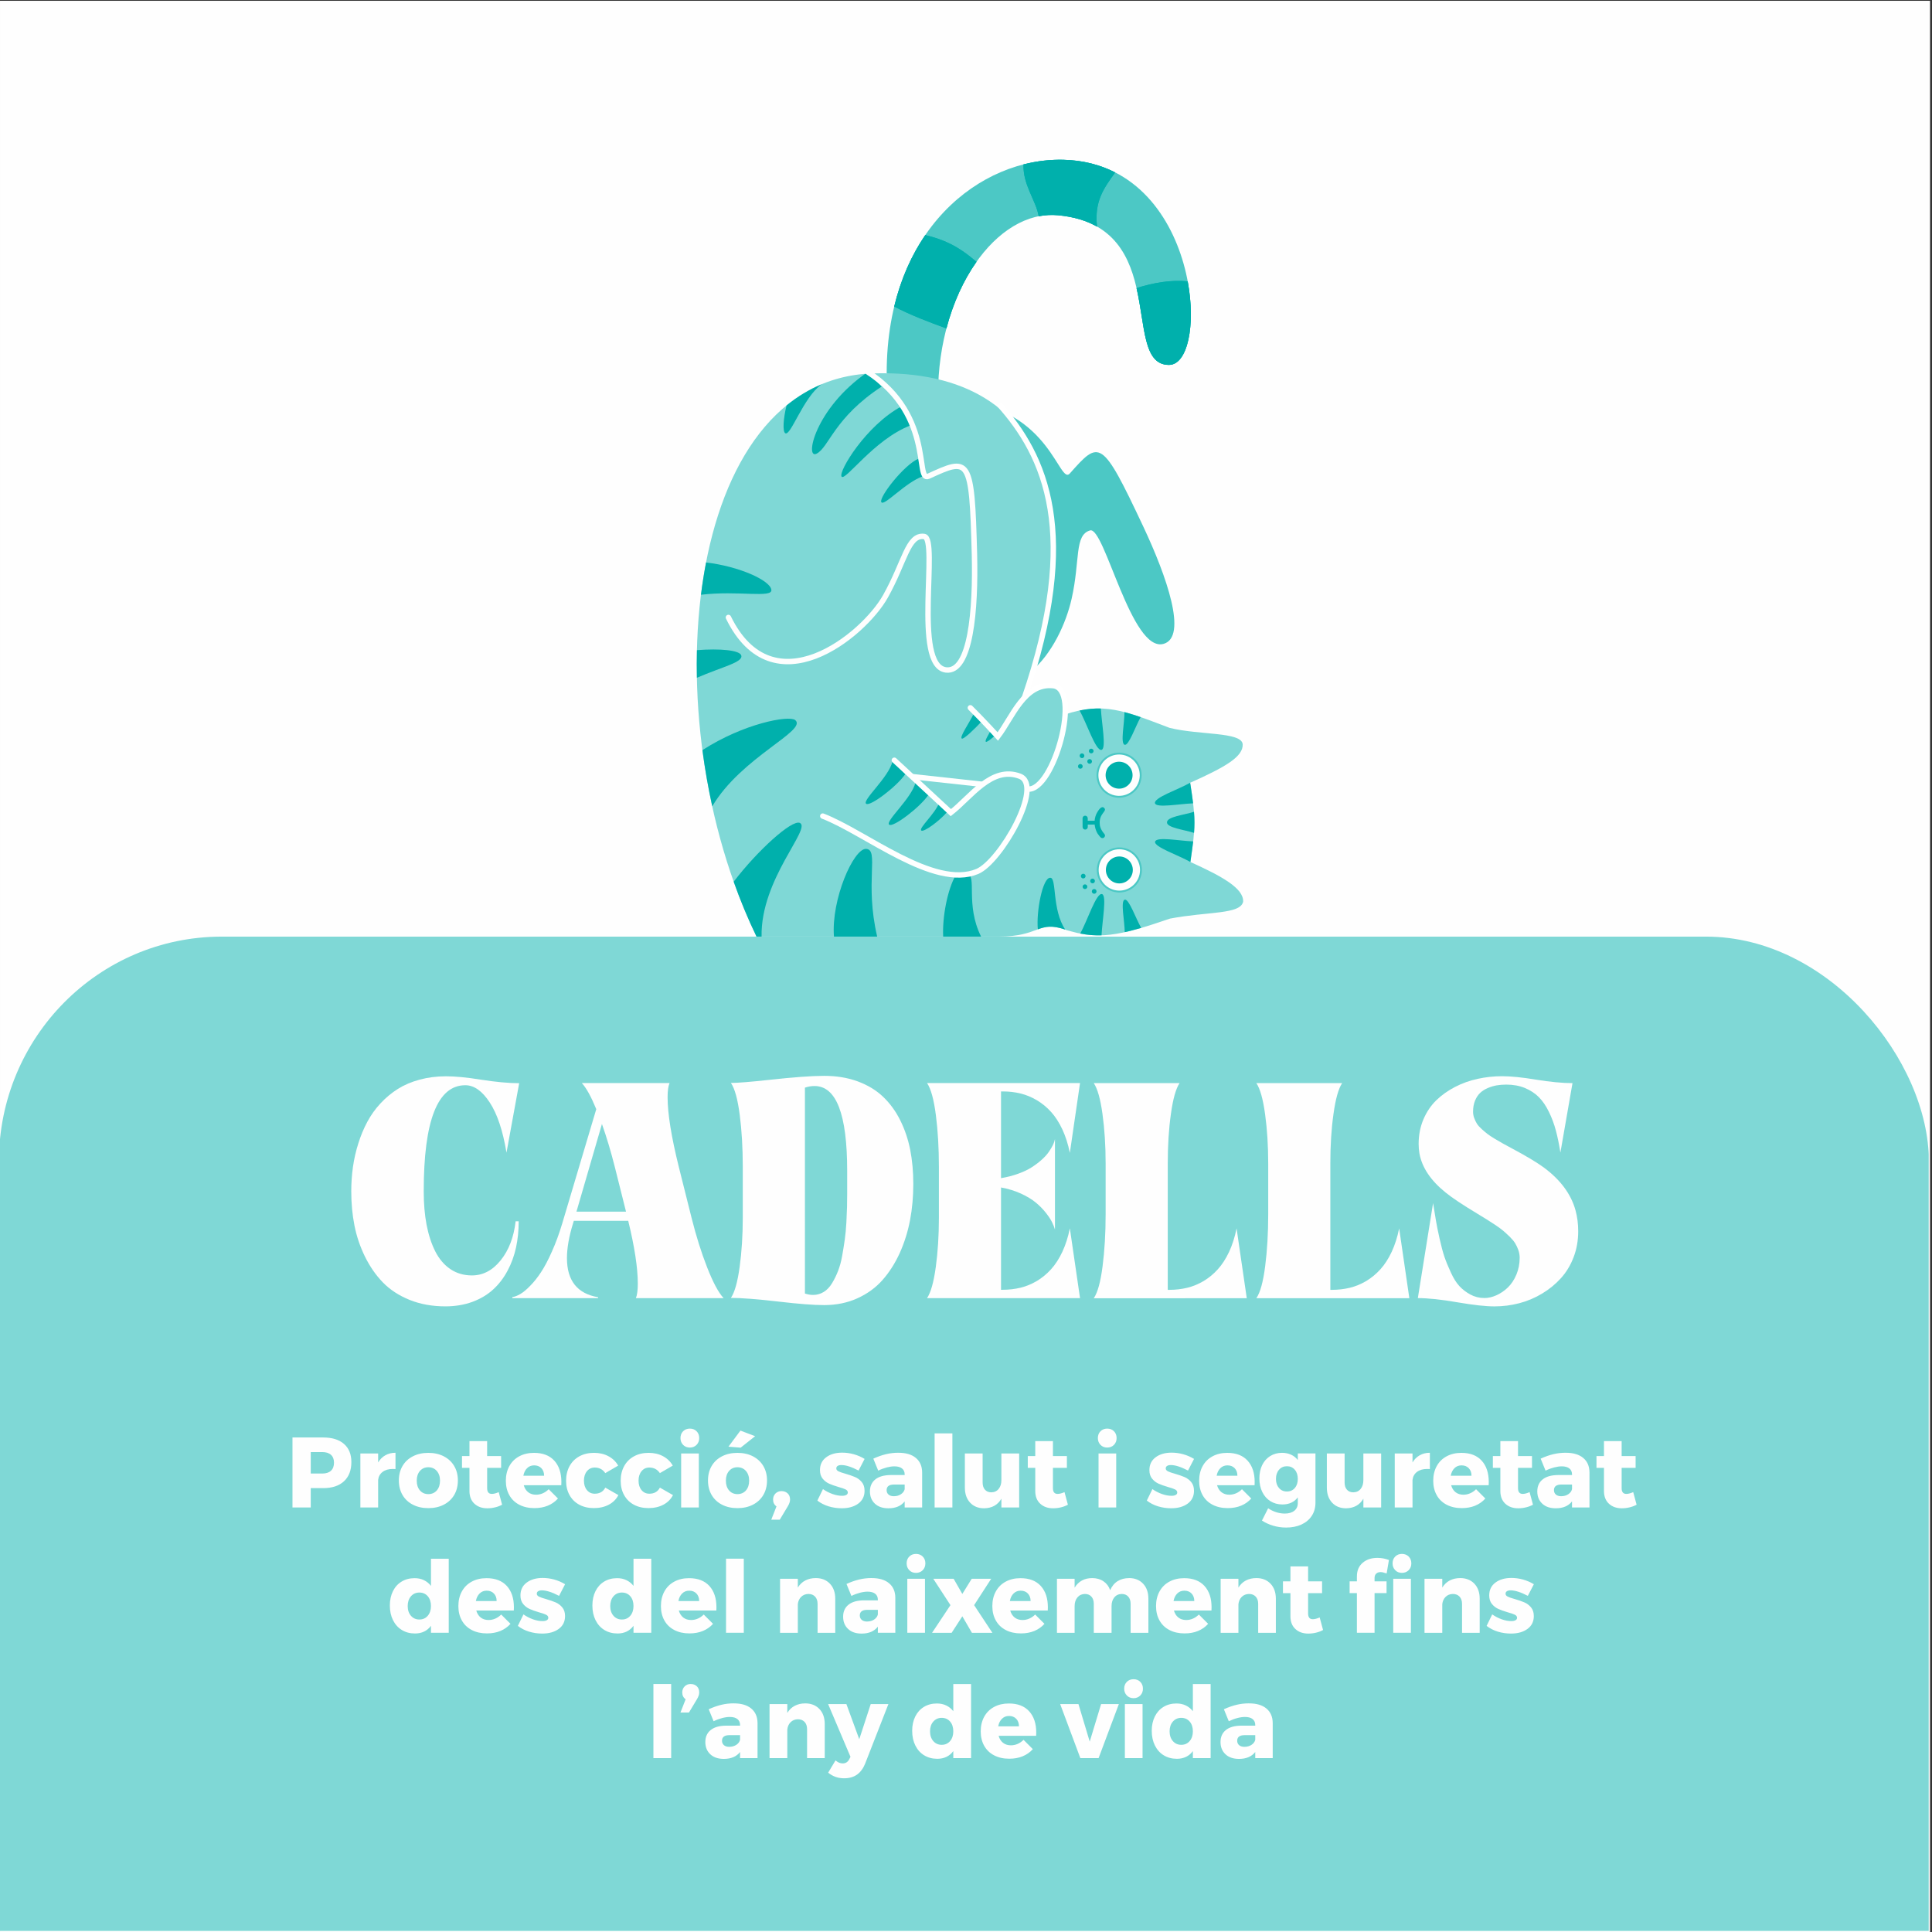
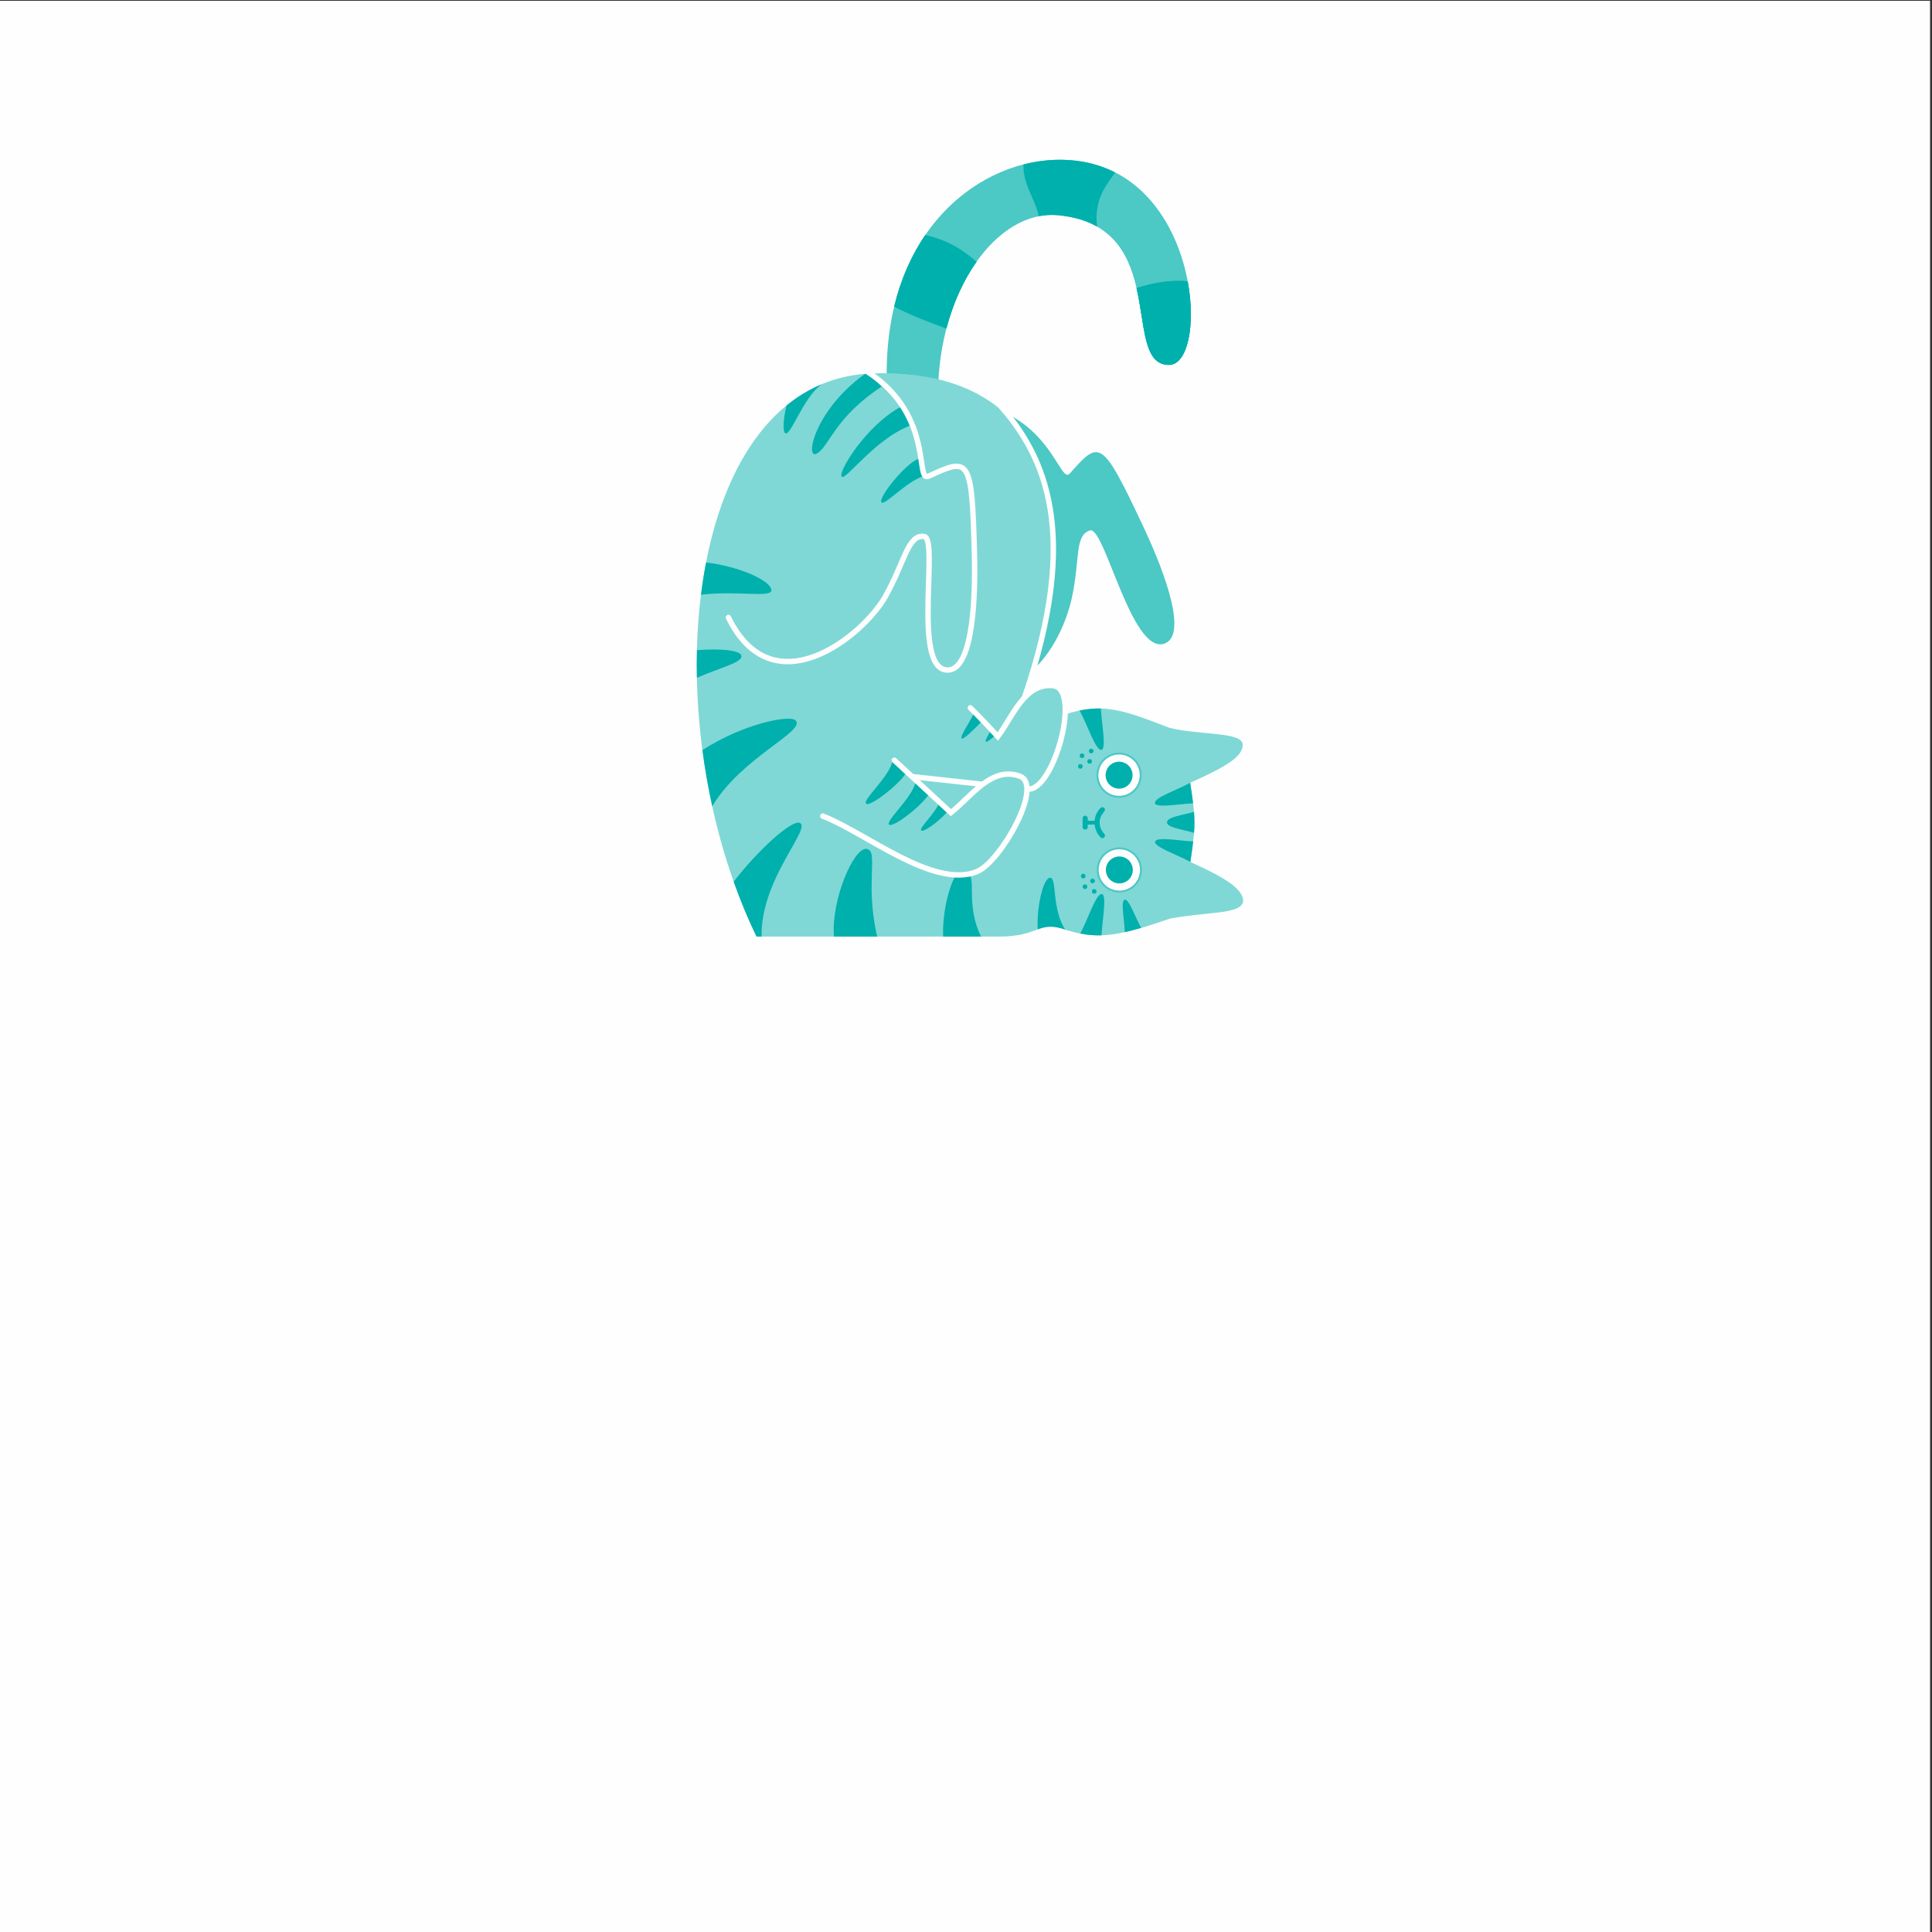
<svg xmlns="http://www.w3.org/2000/svg" width="473" height="473" viewBox="0 0 125.148 125.148" id="svg13147">
  <rect x="0" y="0" width="125.148" height="125.148" fill="#333333" stroke="none" />
  <defs id="defs13144">
    <clipPath clipPathUnits="userSpaceOnUse" id="clipPath8621">
-       <path d="M 0,202.45 H 202.45 V 0 H 0 Z" id="path8619" />
-     </clipPath>
+       </clipPath>
    <clipPath clipPathUnits="userSpaceOnUse" id="clipPath9029">
      <path d="M 0,202.45 H 202.45 V 0 H 0 Z" id="path9027" />
    </clipPath>
    <clipPath clipPathUnits="userSpaceOnUse" id="clipPath8621-5">
-       <path d="M 0,202.45 H 202.45 V 0 H 0 Z" id="path8619-1" />
-     </clipPath>
+       </clipPath>
    <clipPath clipPathUnits="userSpaceOnUse" id="clipPath6971">
      <path d="M 0,202.45 H 202.45 V 0 H 0 Z" id="path6969" />
    </clipPath>
  </defs>
  <g id="layer1" transform="matrix(1.01,0,0,1.081,-0.535,-9.038)">
    <path d="M 0.53,124.318 H 124.315 V 8.408 H 0.53 Z" style="fill:#fefefe;fill-opacity:1;fill-rule:nonzero;stroke:none;stroke-width:0.592" id="path8613" />
    <g id="g8615" transform="matrix(0.611,0,0,-0.576,0.529,124.066)" style="fill:#7fd8d6;fill-opacity:1">
      <g id="g8617" clip-path="url(#clipPath8621)" style="fill:#7fd8d6;fill-opacity:1">
        <rect style="fill:#7fd8d6;fill-opacity:1;fill-rule:evenodd;stroke-width:0.622" id="rect19679" width="202.583" height="132.097" x="-0.113" y="-103.438" ry="23.391" transform="scale(1,-1)" />
      </g>
    </g>
    <g id="g10539" transform="matrix(0.582,0,0,-0.544,80.344,113.035)">
-       <path d="M 0,0 C 0.293,0 0.551,0.072 0.77,0.214 0.991,0.357 1.129,0.542 1.187,0.77 V 1.286 H 0.022 c -0.549,0 -0.825,-0.206 -0.825,-0.617 0,-0.205 0.073,-0.367 0.215,-0.49 C -0.446,0.059 -0.249,-0.002 0,-0.002 Z M 0.505,4.785 C 1.327,4.785 1.964,4.597 2.419,4.219 2.874,3.84 3.106,3.311 3.112,2.629 V -1.242 H 1.187 v 0.671 C 0.792,-1.076 0.195,-1.33 -0.606,-1.33 c -0.63,0 -1.128,0.171 -1.489,0.512 -0.363,0.341 -0.545,0.79 -0.545,1.347 0,0.565 0.197,1.004 0.589,1.319 0.391,0.315 0.955,0.477 1.688,0.483 h 1.55 v 0.066 c 0,0.287 -0.096,0.505 -0.29,0.66 -0.195,0.154 -0.475,0.232 -0.842,0.232 -0.25,0 -0.53,-0.039 -0.842,-0.12 C -1.1,3.088 -1.413,2.972 -1.728,2.817 l -0.54,1.321 c 0.483,0.221 0.947,0.383 1.391,0.49 0.444,0.107 0.903,0.16 1.38,0.16 z M -6.964,0.221 c 0.381,0 0.689,0.138 0.925,0.413 0.235,0.276 0.353,0.632 0.353,1.072 0,0.448 -0.118,0.807 -0.353,1.078 -0.234,0.271 -0.542,0.407 -0.925,0.407 -0.38,0 -0.691,-0.138 -0.929,-0.413 C -8.132,2.502 -8.25,2.146 -8.25,1.706 c 0,-0.44 0.118,-0.798 0.357,-1.072 0.238,-0.275 0.549,-0.413 0.929,-0.413 m 3.235,6.699 v -8.162 h -1.957 v 0.77 c -0.206,-0.278 -0.457,-0.49 -0.753,-0.632 -0.297,-0.143 -0.632,-0.215 -1.006,-0.215 -0.549,0 -1.034,0.129 -1.452,0.385 -0.418,0.256 -0.741,0.617 -0.973,1.083 -0.232,0.466 -0.348,1.004 -0.348,1.612 0,0.601 0.114,1.128 0.341,1.583 0.228,0.455 0.547,0.807 0.958,1.056 0.411,0.25 0.888,0.374 1.43,0.374 0.381,0 0.724,-0.074 1.028,-0.221 0.304,-0.146 0.562,-0.356 0.775,-0.627 v 2.992 h 1.957 z m -8.492,0.527 c 0.301,0 0.549,-0.096 0.741,-0.291 0.195,-0.195 0.291,-0.446 0.291,-0.752 0,-0.302 -0.096,-0.549 -0.291,-0.748 -0.195,-0.197 -0.442,-0.298 -0.741,-0.298 -0.302,0 -0.549,0.099 -0.742,0.298 -0.194,0.199 -0.291,0.448 -0.291,0.748 0,0.308 0.097,0.56 0.291,0.752 0.195,0.195 0.442,0.291 0.742,0.291 m -0.958,-2.738 h 1.947 v -5.951 h -1.947 z m -7.128,0 h 2.012 l 1.242,-4.136 1.254,4.136 h 1.957 l -2.233,-5.951 h -2.012 l -2.222,5.951 z M -24.85,2.255 c 0,0.345 -0.1,0.621 -0.301,0.831 -0.202,0.21 -0.468,0.313 -0.799,0.313 -0.308,0 -0.566,-0.103 -0.774,-0.309 -0.21,-0.205 -0.348,-0.483 -0.413,-0.835 z m -1.111,2.519 c 0.969,0 1.713,-0.286 2.233,-0.857 0.521,-0.573 0.781,-1.356 0.781,-2.353 0,-0.155 -0.004,-0.271 -0.011,-0.352 h -4.135 c 0.096,-0.337 0.26,-0.595 0.494,-0.777 0.234,-0.179 0.52,-0.269 0.857,-0.269 0.256,0 0.503,0.051 0.742,0.153 0.238,0.103 0.457,0.254 0.654,0.451 l 1.023,-1.024 c -0.308,-0.345 -0.68,-0.605 -1.118,-0.787 -0.435,-0.179 -0.929,-0.269 -1.478,-0.269 -0.639,0 -1.196,0.125 -1.673,0.374 -0.477,0.249 -0.842,0.601 -1.094,1.056 -0.253,0.455 -0.38,0.982 -0.38,1.584 0,0.608 0.129,1.146 0.385,1.612 0.256,0.465 0.619,0.824 1.089,1.078 0.47,0.254 1.013,0.38 1.627,0.38 z m -7.403,-4.553 c 0.381,0 0.689,0.138 0.925,0.413 0.234,0.276 0.352,0.632 0.352,1.072 0,0.448 -0.118,0.807 -0.352,1.078 -0.234,0.271 -0.542,0.407 -0.925,0.407 -0.38,0 -0.691,-0.138 -0.929,-0.413 -0.239,-0.276 -0.357,-0.632 -0.357,-1.072 0,-0.44 0.118,-0.798 0.357,-1.072 0.238,-0.275 0.549,-0.413 0.929,-0.413 m 3.235,6.699 v -8.162 h -1.958 v 0.77 c -0.205,-0.278 -0.457,-0.49 -0.752,-0.632 -0.297,-0.143 -0.632,-0.215 -1.006,-0.215 -0.549,0 -1.034,0.129 -1.452,0.385 -0.418,0.256 -0.742,0.617 -0.973,1.083 -0.232,0.466 -0.348,1.004 -0.348,1.612 0,0.601 0.114,1.128 0.341,1.583 0.228,0.455 0.547,0.807 0.958,1.056 0.411,0.25 0.888,0.374 1.43,0.374 0.381,0 0.724,-0.074 1.028,-0.221 0.304,-0.146 0.562,-0.356 0.774,-0.627 v 2.992 h 1.958 z m -11.659,-8.746 c -0.228,-0.558 -0.532,-0.969 -0.912,-1.238 -0.381,-0.267 -0.856,-0.402 -1.42,-0.402 -0.33,0 -0.638,0.05 -0.923,0.148 -0.286,0.099 -0.564,0.256 -0.835,0.468 l 0.813,1.354 c 0.14,-0.118 0.272,-0.201 0.396,-0.254 0.125,-0.05 0.256,-0.076 0.396,-0.076 0.322,0 0.56,0.151 0.715,0.45 l 0.142,0.276 -2.464,5.809 h 2.012 l 1.419,-3.871 1.264,3.871 h 1.947 l -2.553,-6.535 z m -6.623,6.611 c 0.652,0 1.175,-0.205 1.568,-0.616 0.392,-0.412 0.589,-0.965 0.589,-1.663 v -3.75 h -1.947 v 3.191 c 0,0.336 -0.092,0.603 -0.275,0.798 -0.184,0.194 -0.429,0.291 -0.737,0.291 -0.324,-0.007 -0.589,-0.114 -0.799,-0.32 -0.21,-0.205 -0.332,-0.476 -0.367,-0.813 v -3.147 h -1.958 v 5.951 h 1.958 V 3.738 c 0.212,0.345 0.485,0.606 0.82,0.781 0.335,0.174 0.717,0.264 1.15,0.264 z M -56.772,0 c 0.293,0 0.551,0.072 0.77,0.214 0.221,0.143 0.359,0.328 0.418,0.556 v 0.516 h -1.166 c -0.549,0 -0.825,-0.206 -0.825,-0.617 0,-0.205 0.073,-0.367 0.215,-0.49 0.142,-0.12 0.339,-0.181 0.588,-0.181 z m 0.505,4.785 c 0.823,0 1.459,-0.188 1.914,-0.566 0.455,-0.379 0.687,-0.908 0.693,-1.59 v -3.871 h -1.924 v 0.671 c -0.396,-0.505 -0.993,-0.759 -1.794,-0.759 -0.63,0 -1.128,0.171 -1.489,0.512 -0.363,0.341 -0.545,0.79 -0.545,1.347 0,0.565 0.197,1.004 0.589,1.319 0.391,0.315 0.955,0.477 1.688,0.483 h 1.551 v 0.066 c 0,0.287 -0.097,0.505 -0.291,0.66 -0.195,0.154 -0.475,0.232 -0.842,0.232 -0.25,0 -0.53,-0.039 -0.842,-0.12 -0.313,-0.081 -0.626,-0.197 -0.941,-0.352 l -0.54,1.321 c 0.483,0.221 0.947,0.383 1.391,0.49 0.444,0.107 0.903,0.16 1.38,0.16 z m -4.752,2.135 c 0.264,0 0.485,-0.083 0.665,-0.247 0.179,-0.164 0.269,-0.394 0.269,-0.687 0,-0.221 -0.086,-0.47 -0.254,-0.748 l -0.879,-1.463 h -0.936 l 0.573,1.463 c -0.25,0.175 -0.374,0.424 -0.374,0.748 0,0.271 0.087,0.494 0.264,0.671 0.175,0.175 0.401,0.265 0.672,0.265 z m -4.114,0 h 1.957 v -8.162 h -1.957 z m 96.356,9.711 c -0.77,0.402 -1.402,0.605 -1.892,0.605 -0.169,0 -0.304,-0.03 -0.407,-0.094 -0.103,-0.063 -0.153,-0.155 -0.153,-0.28 0,-0.131 0.081,-0.238 0.243,-0.319 0.162,-0.081 0.417,-0.168 0.77,-0.265 0.426,-0.124 0.778,-0.247 1.06,-0.367 0.282,-0.12 0.527,-0.304 0.733,-0.549 0.205,-0.245 0.308,-0.566 0.308,-0.962 0,-0.602 -0.232,-1.072 -0.698,-1.413 -0.465,-0.341 -1.071,-0.512 -1.819,-0.512 -0.505,0 -0.991,0.072 -1.452,0.214 -0.462,0.142 -0.873,0.355 -1.232,0.632 l 0.617,1.265 c 0.337,-0.234 0.691,-0.416 1.061,-0.545 0.37,-0.129 0.719,-0.193 1.05,-0.193 0.19,0 0.343,0.031 0.457,0.095 0.113,0.063 0.17,0.153 0.17,0.269 0,0.146 -0.083,0.26 -0.247,0.341 -0.164,0.081 -0.424,0.168 -0.776,0.264 -0.418,0.125 -0.763,0.247 -1.035,0.368 -0.271,0.12 -0.507,0.302 -0.708,0.544 -0.201,0.243 -0.302,0.558 -0.302,0.947 0,0.602 0.227,1.072 0.682,1.413 0.455,0.341 1.041,0.512 1.761,0.512 0.433,0 0.859,-0.059 1.282,-0.175 0.422,-0.118 0.82,-0.289 1.194,-0.516 l -0.661,-1.275 z m -7.458,1.957 c 0.651,0 1.174,-0.206 1.568,-0.617 0.391,-0.411 0.588,-0.964 0.588,-1.662 v -3.751 h -1.946 v 3.191 c 0,0.337 -0.092,0.604 -0.276,0.798 -0.184,0.195 -0.429,0.291 -0.737,0.291 -0.324,-0.006 -0.588,-0.113 -0.798,-0.319 -0.21,-0.206 -0.333,-0.477 -0.368,-0.814 v -3.147 h -1.957 v 5.951 h 1.957 V 17.54 c 0.212,0.346 0.486,0.606 0.82,0.781 0.335,0.175 0.718,0.265 1.151,0.265 z m -6.413,2.662 c 0.302,0 0.549,-0.097 0.744,-0.291 0.194,-0.195 0.291,-0.447 0.291,-0.753 0,-0.302 -0.097,-0.549 -0.291,-0.748 -0.195,-0.196 -0.442,-0.297 -0.744,-0.297 -0.302,0 -0.549,0.098 -0.741,0.297 -0.195,0.199 -0.291,0.449 -0.291,0.748 0,0.309 0.096,0.56 0.291,0.753 0.194,0.194 0.442,0.291 0.741,0.291 M 16.394,18.511 H 18.34 V 12.56 h -1.946 z m -1.386,0.737 c -0.197,0 -0.359,-0.054 -0.484,-0.164 -0.124,-0.109 -0.188,-0.266 -0.188,-0.472 v -0.385 h 1.321 V 16.93 H 14.336 V 12.563 H 12.39 v 4.367 h -0.803 v 1.297 h 0.803 v 0.549 c 0,0.63 0.21,1.128 0.632,1.492 0.422,0.363 0.962,0.544 1.623,0.544 0.433,0 0.857,-0.076 1.275,-0.232 l -0.254,-1.485 c -0.293,0.103 -0.514,0.153 -0.661,0.153 z M 8.661,12.869 C 8.44,12.744 8.188,12.648 7.902,12.578 7.615,12.508 7.327,12.473 7.034,12.473 c -0.587,0 -1.061,0.168 -1.424,0.505 -0.363,0.337 -0.545,0.803 -0.545,1.398 v 2.552 H 4.241 v 1.297 h 0.824 v 1.649 H 7.012 V 18.225 H 8.551 V 16.928 H 7.012 v -2.244 c 0,-0.418 0.173,-0.628 0.516,-0.628 0.212,0 0.466,0.066 0.759,0.197 l 0.374,-1.386 z m -7.36,5.719 c 0.652,0 1.175,-0.206 1.568,-0.617 0.392,-0.411 0.589,-0.964 0.589,-1.662 V 12.558 H 1.511 v 3.191 c 0,0.337 -0.092,0.604 -0.275,0.798 C 1.052,16.742 0.807,16.838 0.499,16.838 0.175,16.832 -0.09,16.725 -0.3,16.519 -0.51,16.313 -0.632,16.042 -0.667,15.705 v -3.147 h -1.958 v 5.951 h 1.958 V 17.54 c 0.212,0.346 0.485,0.606 0.82,0.781 0.335,0.175 0.717,0.265 1.15,0.265 z m -6.83,-2.531 c 0,0.346 -0.101,0.622 -0.302,0.832 -0.201,0.209 -0.468,0.312 -0.798,0.312 -0.308,0 -0.566,-0.103 -0.774,-0.308 -0.21,-0.206 -0.348,-0.483 -0.414,-0.836 z m -1.111,2.52 c 0.969,0 1.713,-0.287 2.233,-0.857 0.521,-0.573 0.781,-1.356 0.781,-2.354 0,-0.155 -0.005,-0.271 -0.011,-0.352 h -4.136 c 0.096,-0.336 0.26,-0.595 0.494,-0.776 0.234,-0.179 0.521,-0.269 0.858,-0.269 0.256,0 0.503,0.05 0.741,0.153 0.239,0.103 0.457,0.254 0.654,0.45 l 1.024,-1.023 c -0.309,-0.346 -0.681,-0.606 -1.118,-0.787 -0.435,-0.18 -0.929,-0.269 -1.478,-0.269 -0.639,0 -1.197,0.124 -1.674,0.374 -0.476,0.249 -0.842,0.601 -1.093,1.056 -0.254,0.455 -0.381,0.982 -0.381,1.583 0,0.608 0.129,1.146 0.385,1.612 0.256,0.466 0.619,0.825 1.089,1.079 0.471,0.253 1.013,0.38 1.628,0.38 z m -6.082,0.011 c 0.645,0 1.161,-0.206 1.55,-0.617 0.39,-0.411 0.584,-0.964 0.584,-1.662 v -3.751 h -1.957 v 3.191 c 0,0.337 -0.088,0.604 -0.265,0.798 -0.175,0.195 -0.413,0.291 -0.715,0.291 -0.345,-0.006 -0.619,-0.133 -0.82,-0.38 -0.201,-0.245 -0.302,-0.567 -0.302,-0.963 v -2.937 h -1.957 v 3.191 c 0,0.337 -0.088,0.604 -0.265,0.798 -0.175,0.195 -0.413,0.291 -0.715,0.291 -0.343,-0.006 -0.619,-0.133 -0.825,-0.38 -0.205,-0.245 -0.308,-0.567 -0.308,-0.963 v -2.937 h -1.946 v 5.951 h 1.946 v -0.98 c 0.206,0.346 0.472,0.606 0.798,0.788 0.326,0.179 0.707,0.269 1.14,0.269 0.483,0 0.899,-0.118 1.242,-0.352 0.346,-0.234 0.591,-0.56 0.737,-0.98 0.19,0.439 0.464,0.772 0.82,0.995 0.357,0.223 0.777,0.335 1.26,0.335 z m -10.846,-2.531 c 0,0.346 -0.101,0.622 -0.302,0.832 -0.201,0.209 -0.468,0.312 -0.798,0.312 -0.308,0 -0.566,-0.103 -0.774,-0.308 -0.21,-0.206 -0.348,-0.483 -0.414,-0.836 z m -1.111,2.52 c 0.969,0 1.713,-0.287 2.233,-0.857 0.521,-0.573 0.781,-1.356 0.781,-2.354 0,-0.155 -0.005,-0.271 -0.011,-0.352 h -4.136 c 0.096,-0.336 0.26,-0.595 0.494,-0.776 0.234,-0.179 0.521,-0.269 0.858,-0.269 0.256,0 0.503,0.05 0.741,0.153 0.239,0.103 0.457,0.254 0.654,0.45 l 1.024,-1.023 c -0.309,-0.346 -0.68,-0.606 -1.118,-0.787 -0.435,-0.18 -0.929,-0.269 -1.478,-0.269 -0.639,0 -1.197,0.124 -1.673,0.374 -0.477,0.249 -0.842,0.601 -1.094,1.056 -0.254,0.455 -0.381,0.982 -0.381,1.583 0,0.608 0.129,1.146 0.385,1.612 0.256,0.466 0.619,0.825 1.09,1.079 0.47,0.253 1.012,0.38 1.627,0.38 z m -9.614,-0.066 h 2.244 l 0.958,-1.671 1.034,1.671 h 2.146 l -1.881,-2.904 2.012,-3.047 h -2.255 l -1.056,1.816 -1.177,-1.816 h -2.157 l 2.026,3.047 -1.892,2.904 z m -1.903,2.739 c 0.302,0 0.549,-0.097 0.741,-0.291 0.195,-0.195 0.291,-0.446 0.291,-0.753 0,-0.302 -0.096,-0.549 -0.291,-0.748 -0.194,-0.196 -0.441,-0.297 -0.741,-0.297 -0.302,0 -0.549,0.098 -0.741,0.297 -0.195,0.199 -0.291,0.449 -0.291,0.748 0,0.309 0.096,0.56 0.291,0.753 0.194,0.194 0.441,0.291 0.741,0.291 m -0.958,-2.739 h 1.947 V 12.56 h -1.947 z m -4.433,-4.708 c 0.293,0 0.551,0.072 0.77,0.214 0.221,0.142 0.358,0.328 0.417,0.555 v 0.517 h -1.165 c -0.549,0 -0.825,-0.206 -0.825,-0.617 0,-0.206 0.072,-0.368 0.215,-0.49 0.142,-0.12 0.339,-0.182 0.588,-0.182 z m 0.505,4.785 c 0.822,0 1.459,-0.188 1.914,-0.567 0.455,-0.378 0.686,-0.907 0.693,-1.589 V 12.56 H -40.4 v 0.672 c -0.395,-0.505 -0.993,-0.759 -1.793,-0.759 -0.63,0 -1.129,0.171 -1.489,0.512 -0.363,0.341 -0.545,0.789 -0.545,1.347 0,0.564 0.197,1.004 0.588,1.319 0.392,0.315 0.956,0.477 1.689,0.483 h 1.55 V 16.2 c 0,0.286 -0.096,0.505 -0.29,0.66 -0.195,0.153 -0.475,0.232 -0.842,0.232 -0.25,0 -0.53,-0.039 -0.843,-0.12 -0.312,-0.081 -0.625,-0.197 -0.94,-0.352 l -0.54,1.321 c 0.483,0.22 0.947,0.382 1.391,0.489 0.444,0.108 0.903,0.16 1.38,0.16 z m -6.17,0 c 0.652,0 1.175,-0.206 1.568,-0.617 0.392,-0.411 0.589,-0.964 0.589,-1.662 v -3.751 h -1.947 v 3.191 c 0,0.337 -0.092,0.604 -0.275,0.798 -0.184,0.195 -0.429,0.291 -0.737,0.291 -0.324,-0.006 -0.589,-0.113 -0.799,-0.319 -0.21,-0.206 -0.332,-0.477 -0.367,-0.814 v -3.147 h -1.957 v 5.951 h 1.957 V 17.54 c 0.212,0.346 0.485,0.606 0.82,0.781 0.335,0.175 0.717,0.265 1.151,0.265 z m -9.879,2.135 h 1.957 v -8.162 h -1.957 z m -2.959,-4.666 c 0,0.346 -0.1,0.622 -0.302,0.832 -0.201,0.209 -0.468,0.312 -0.798,0.312 -0.308,0 -0.566,-0.103 -0.774,-0.308 -0.21,-0.206 -0.348,-0.483 -0.413,-0.836 z m -1.111,2.52 c 0.969,0 1.713,-0.287 2.233,-0.857 0.521,-0.573 0.781,-1.356 0.781,-2.354 0,-0.155 -0.004,-0.271 -0.011,-0.352 h -4.136 c 0.097,-0.336 0.261,-0.595 0.495,-0.776 0.234,-0.179 0.52,-0.269 0.857,-0.269 0.256,0 0.503,0.05 0.741,0.153 0.239,0.103 0.457,0.254 0.654,0.45 l 1.024,-1.023 c -0.309,-0.346 -0.68,-0.606 -1.118,-0.787 -0.435,-0.18 -0.929,-0.269 -1.478,-0.269 -0.639,0 -1.197,0.124 -1.673,0.374 -0.477,0.249 -0.842,0.601 -1.094,1.056 -0.254,0.455 -0.38,0.982 -0.38,1.583 0,0.608 0.129,1.146 0.384,1.612 0.256,0.466 0.619,0.825 1.09,1.079 0.47,0.253 1.012,0.38 1.627,0.38 z m -7.403,-4.554 c 0.381,0 0.689,0.138 0.925,0.414 0.234,0.275 0.352,0.632 0.352,1.071 0,0.449 -0.118,0.808 -0.352,1.079 -0.234,0.271 -0.542,0.407 -0.925,0.407 -0.381,0 -0.691,-0.138 -0.93,-0.414 -0.238,-0.275 -0.356,-0.632 -0.356,-1.072 0,-0.439 0.118,-0.798 0.356,-1.071 0.239,-0.276 0.549,-0.414 0.93,-0.414 m 3.235,6.7 V 12.56 h -1.958 v 0.77 c -0.205,-0.277 -0.457,-0.49 -0.752,-0.632 -0.298,-0.142 -0.632,-0.214 -1.006,-0.214 -0.549,0 -1.035,0.129 -1.452,0.385 -0.418,0.256 -0.742,0.617 -0.974,1.082 -0.231,0.466 -0.347,1.004 -0.347,1.612 0,0.602 0.113,1.129 0.341,1.584 0.227,0.455 0.547,0.807 0.958,1.056 0.411,0.249 0.888,0.374 1.43,0.374 0.381,0 0.724,-0.074 1.028,-0.221 0.304,-0.146 0.562,-0.356 0.774,-0.628 v 2.992 h 1.958 z m -10.164,-4.092 c -0.77,0.402 -1.402,0.605 -1.891,0.605 -0.169,0 -0.305,-0.03 -0.407,-0.094 -0.103,-0.063 -0.153,-0.155 -0.153,-0.28 0,-0.131 0.081,-0.238 0.242,-0.319 0.162,-0.081 0.418,-0.168 0.77,-0.265 0.427,-0.124 0.779,-0.247 1.061,-0.367 0.282,-0.12 0.527,-0.304 0.733,-0.549 0.205,-0.245 0.308,-0.566 0.308,-0.962 0,-0.602 -0.232,-1.072 -0.698,-1.413 -0.466,-0.341 -1.071,-0.512 -1.819,-0.512 -0.506,0 -0.991,0.072 -1.453,0.214 -0.461,0.142 -0.872,0.355 -1.231,0.632 l 0.617,1.265 c 0.337,-0.234 0.691,-0.416 1.061,-0.545 0.369,-0.129 0.719,-0.193 1.049,-0.193 0.191,0 0.344,0.031 0.458,0.095 0.113,0.063 0.17,0.153 0.17,0.269 0,0.146 -0.083,0.26 -0.247,0.341 -0.164,0.081 -0.424,0.168 -0.776,0.264 -0.418,0.125 -0.764,0.247 -1.035,0.368 -0.271,0.12 -0.507,0.302 -0.709,0.544 -0.201,0.243 -0.301,0.558 -0.301,0.947 0,0.602 0.227,1.072 0.682,1.413 0.455,0.341 1.041,0.512 1.761,0.512 0.433,0 0.859,-0.059 1.281,-0.175 0.422,-0.118 0.82,-0.289 1.194,-0.516 l -0.66,-1.275 z m -6.876,-0.574 c 0,0.346 -0.1,0.622 -0.302,0.832 -0.201,0.209 -0.468,0.312 -0.798,0.312 -0.308,0 -0.566,-0.103 -0.774,-0.308 -0.21,-0.206 -0.348,-0.483 -0.414,-0.836 z m -1.111,2.52 c 0.969,0 1.713,-0.287 2.233,-0.857 0.521,-0.573 0.781,-1.356 0.781,-2.354 0,-0.155 -0.004,-0.271 -0.011,-0.352 h -4.136 c 0.096,-0.336 0.26,-0.595 0.495,-0.776 0.234,-0.179 0.52,-0.269 0.857,-0.269 0.256,0 0.503,0.05 0.741,0.153 0.239,0.103 0.457,0.254 0.654,0.45 l 1.024,-1.023 c -0.309,-0.346 -0.681,-0.606 -1.118,-0.787 -0.435,-0.18 -0.929,-0.269 -1.478,-0.269 -0.639,0 -1.197,0.124 -1.673,0.374 -0.477,0.249 -0.842,0.601 -1.094,1.056 -0.254,0.455 -0.381,0.982 -0.381,1.583 0,0.608 0.13,1.146 0.385,1.612 0.256,0.466 0.619,0.825 1.09,1.079 0.47,0.253 1.012,0.38 1.627,0.38 z m -7.403,-4.554 c 0.38,0 0.689,0.138 0.925,0.414 0.234,0.275 0.352,0.632 0.352,1.071 0,0.449 -0.118,0.808 -0.352,1.079 -0.234,0.271 -0.542,0.407 -0.925,0.407 -0.381,0 -0.691,-0.138 -0.93,-0.414 -0.238,-0.275 -0.356,-0.632 -0.356,-1.072 0,-0.439 0.118,-0.798 0.356,-1.071 0.239,-0.276 0.549,-0.414 0.93,-0.414 m 3.235,6.7 V 12.56 h -1.958 v 0.77 c -0.205,-0.277 -0.457,-0.49 -0.752,-0.632 -0.298,-0.142 -0.632,-0.214 -1.006,-0.214 -0.549,0 -1.035,0.129 -1.452,0.385 -0.418,0.256 -0.742,0.617 -0.974,1.082 -0.232,0.466 -0.347,1.004 -0.347,1.612 0,0.602 0.113,1.129 0.341,1.584 0.227,0.455 0.546,0.807 0.958,1.056 0.411,0.249 0.888,0.374 1.43,0.374 0.381,0 0.724,-0.074 1.028,-0.221 0.304,-0.146 0.562,-0.356 0.774,-0.628 v 2.992 h 1.958 z m 130.9,5.948 c -0.221,-0.124 -0.472,-0.221 -0.759,-0.29 -0.286,-0.07 -0.575,-0.106 -0.868,-0.106 -0.586,0 -1.061,0.169 -1.424,0.506 -0.363,0.337 -0.544,0.802 -0.544,1.397 v 2.552 h -0.825 v 1.297 h 0.825 v 1.649 h 1.946 v -1.649 h 1.54 V 30.73 h -1.54 v -2.243 c 0,-0.418 0.173,-0.628 0.516,-0.628 0.212,0 0.466,0.065 0.759,0.197 l 0.374,-1.387 z m -8.304,0.934 c 0.293,0 0.551,0.072 0.77,0.215 0.22,0.142 0.358,0.328 0.417,0.555 v 0.516 H 34.93 c -0.549,0 -0.825,-0.205 -0.825,-0.616 0,-0.206 0.072,-0.368 0.214,-0.49 0.143,-0.121 0.339,-0.182 0.589,-0.182 z m 0.505,4.786 c 0.822,0 1.459,-0.189 1.914,-0.567 0.455,-0.378 0.686,-0.908 0.693,-1.59 v -3.871 h -1.925 v 0.671 c -0.395,-0.505 -0.993,-0.759 -1.793,-0.759 -0.63,0 -1.129,0.171 -1.489,0.512 -0.363,0.341 -0.545,0.79 -0.545,1.348 0,0.564 0.197,1.003 0.588,1.318 0.392,0.315 0.956,0.477 1.689,0.484 h 1.55 v 0.065 c 0,0.287 -0.096,0.506 -0.29,0.661 -0.195,0.153 -0.475,0.232 -0.842,0.232 -0.25,0 -0.53,-0.04 -0.843,-0.121 -0.312,-0.081 -0.625,-0.197 -0.94,-0.352 l -0.54,1.321 c 0.483,0.221 0.947,0.383 1.391,0.49 0.444,0.107 0.903,0.16 1.38,0.16 z m -3.62,-5.72 c -0.22,-0.124 -0.472,-0.221 -0.758,-0.29 -0.287,-0.07 -0.576,-0.106 -0.869,-0.106 -0.586,0 -1.061,0.169 -1.424,0.506 -0.363,0.337 -0.544,0.802 -0.544,1.397 v 2.552 h -0.825 v 1.297 h 0.825 v 1.649 h 1.946 v -1.649 h 1.54 V 30.73 h -1.54 v -2.243 c 0,-0.418 0.173,-0.628 0.517,-0.628 0.212,0 0.465,0.065 0.758,0.197 l 0.374,-1.387 z m -6.775,3.189 c 0,0.346 -0.101,0.621 -0.302,0.831 -0.201,0.21 -0.468,0.313 -0.798,0.313 -0.309,0 -0.567,-0.103 -0.774,-0.308 -0.21,-0.206 -0.348,-0.484 -0.414,-0.836 z m -1.111,2.52 c 0.969,0 1.712,-0.287 2.233,-0.858 0.52,-0.573 0.781,-1.356 0.781,-2.353 0,-0.155 -0.005,-0.271 -0.011,-0.352 h -4.136 c 0.096,-0.337 0.26,-0.595 0.494,-0.777 0.234,-0.179 0.521,-0.269 0.858,-0.269 0.255,0 0.503,0.051 0.741,0.154 0.238,0.102 0.457,0.253 0.654,0.45 l 1.023,-1.023 c -0.308,-0.346 -0.68,-0.606 -1.117,-0.788 -0.435,-0.179 -0.93,-0.269 -1.479,-0.269 -0.638,0 -1.196,0.125 -1.673,0.374 -0.476,0.25 -0.842,0.602 -1.093,1.057 -0.254,0.454 -0.381,0.982 -0.381,1.583 0,0.608 0.129,1.146 0.385,1.612 0.256,0.466 0.619,0.824 1.089,1.078 0.47,0.254 1.013,0.381 1.628,0.381 z m -5.391,-1.057 c 0.205,0.344 0.47,0.608 0.798,0.792 0.326,0.184 0.698,0.276 1.118,0.276 v -1.794 c -0.066,0.007 -0.167,0.011 -0.298,0.011 -0.461,0 -0.835,-0.107 -1.122,-0.324 -0.286,-0.216 -0.45,-0.511 -0.494,-0.885 V 26.363 H 16.56 v 5.951 h 1.958 v -0.991 z m -3.454,0.991 v -5.951 h -1.957 v 0.969 c -0.403,-0.689 -1.037,-1.041 -1.903,-1.057 -0.645,0 -1.161,0.208 -1.546,0.622 -0.385,0.413 -0.577,0.966 -0.577,1.655 v 3.762 h 1.957 v -3.202 c 0,-0.337 0.085,-0.601 0.258,-0.792 0.173,-0.19 0.405,-0.286 0.698,-0.286 0.343,0.006 0.616,0.133 0.813,0.378 0.199,0.245 0.298,0.567 0.298,0.963 v 2.937 H 15.06 Z M 4.678,28.124 c 0.359,0 0.65,0.129 0.868,0.384 0.221,0.256 0.331,0.591 0.331,1.002 0,0.418 -0.11,0.755 -0.331,1.013 -0.22,0.256 -0.509,0.385 -0.868,0.385 -0.359,0 -0.652,-0.129 -0.875,-0.392 -0.223,-0.26 -0.334,-0.595 -0.334,-1.006 0,-0.411 0.111,-0.743 0.334,-1.002 0.223,-0.255 0.514,-0.384 0.875,-0.384 m 3.145,4.19 V 26.89 C 7.823,26.339 7.687,25.858 7.416,25.444 7.145,25.031 6.765,24.712 6.277,24.486 5.789,24.263 5.227,24.152 4.588,24.152 c -0.498,0 -0.979,0.07 -1.441,0.21 -0.461,0.14 -0.868,0.326 -1.22,0.56 l 0.682,1.353 c 0.271,-0.183 0.564,-0.325 0.879,-0.428 0.315,-0.103 0.635,-0.153 0.958,-0.153 0.44,0 0.788,0.103 1.046,0.308 0.256,0.206 0.385,0.483 0.385,0.836 v 0.638 c -0.396,-0.52 -0.96,-0.781 -1.695,-0.781 -0.492,0 -0.93,0.121 -1.315,0.357 -0.385,0.238 -0.686,0.575 -0.901,1.012 -0.216,0.436 -0.323,0.937 -0.323,1.503 0,0.558 0.104,1.048 0.312,1.474 0.21,0.424 0.505,0.755 0.886,0.991 0.381,0.234 0.814,0.352 1.297,0.352 0.367,0 0.698,-0.068 0.995,-0.203 0.298,-0.136 0.545,-0.333 0.744,-0.589 v 0.726 H 7.823 Z M -0.779,29.86 c 0,0.346 -0.1,0.621 -0.301,0.831 -0.202,0.21 -0.468,0.313 -0.799,0.313 -0.308,0 -0.566,-0.103 -0.774,-0.308 -0.21,-0.206 -0.348,-0.484 -0.413,-0.836 z m -1.111,2.52 c 0.969,0 1.713,-0.287 2.233,-0.858 0.521,-0.573 0.781,-1.356 0.781,-2.353 0,-0.155 -0.004,-0.271 -0.011,-0.352 h -4.136 c 0.097,-0.337 0.261,-0.595 0.495,-0.777 0.234,-0.179 0.52,-0.269 0.857,-0.269 0.256,0 0.503,0.051 0.742,0.154 0.238,0.102 0.457,0.253 0.653,0.45 L 0.748,27.352 C 0.44,27.006 0.068,26.746 -0.37,26.564 c -0.435,-0.179 -0.929,-0.269 -1.478,-0.269 -0.639,0 -1.196,0.125 -1.673,0.374 -0.477,0.25 -0.842,0.602 -1.094,1.057 -0.253,0.454 -0.38,0.982 -0.38,1.583 0,0.608 0.129,1.146 0.385,1.612 0.256,0.466 0.619,0.824 1.089,1.078 0.47,0.254 1.012,0.381 1.627,0.381 z m -4.334,-1.947 c -0.77,0.402 -1.402,0.606 -1.892,0.606 -0.169,0 -0.304,-0.031 -0.407,-0.094 -0.103,-0.063 -0.153,-0.155 -0.153,-0.28 0,-0.131 0.081,-0.238 0.243,-0.319 0.161,-0.081 0.417,-0.169 0.769,-0.265 0.427,-0.125 0.779,-0.247 1.061,-0.367 0.282,-0.121 0.527,-0.304 0.733,-0.549 0.205,-0.245 0.308,-0.567 0.308,-0.963 0,-0.601 -0.232,-1.071 -0.697,-1.413 -0.466,-0.341 -1.072,-0.511 -1.82,-0.511 -0.505,0 -0.991,0.072 -1.452,0.214 -0.462,0.142 -0.873,0.354 -1.232,0.632 l 0.617,1.264 c 0.337,-0.234 0.691,-0.415 1.061,-0.544 0.369,-0.129 0.719,-0.193 1.05,-0.193 0.19,0 0.343,0.031 0.457,0.094 0.114,0.064 0.17,0.153 0.17,0.269 0,0.147 -0.083,0.261 -0.247,0.341 -0.164,0.081 -0.424,0.169 -0.776,0.265 -0.418,0.125 -0.763,0.247 -1.035,0.367 -0.271,0.121 -0.507,0.302 -0.708,0.545 -0.201,0.243 -0.302,0.558 -0.302,0.947 0,0.602 0.227,1.072 0.682,1.413 0.455,0.341 1.041,0.512 1.761,0.512 0.433,0 0.859,-0.059 1.281,-0.175 0.423,-0.118 0.821,-0.289 1.195,-0.516 l -0.661,-1.276 z m -8.9,4.619 c 0.302,0 0.549,-0.096 0.742,-0.291 0.194,-0.194 0.291,-0.446 0.291,-0.752 0,-0.302 -0.097,-0.549 -0.291,-0.748 -0.195,-0.197 -0.442,-0.297 -0.742,-0.297 -0.301,0 -0.549,0.098 -0.741,0.297 -0.195,0.199 -0.291,0.448 -0.291,0.748 0,0.308 0.096,0.56 0.291,0.752 0.195,0.195 0.442,0.291 0.741,0.291 m -0.958,-2.738 h 1.947 v -5.951 h -1.947 z m -3.376,-5.643 c -0.221,-0.124 -0.473,-0.22 -0.759,-0.29 -0.287,-0.07 -0.575,-0.106 -0.869,-0.106 -0.586,0 -1.06,0.169 -1.423,0.506 -0.363,0.337 -0.545,0.802 -0.545,1.397 v 2.553 h -0.824 v 1.296 h 0.824 v 1.649 h 1.947 v -1.649 h 1.539 v -1.296 h -1.539 v -2.244 c 0,-0.418 0.172,-0.628 0.516,-0.628 0.212,0 0.466,0.065 0.759,0.197 l 0.374,-1.387 z m -5.37,5.643 v -5.951 h -1.957 v 0.969 c -0.402,-0.689 -1.037,-1.041 -1.903,-1.057 -0.645,0 -1.161,0.208 -1.546,0.622 -0.385,0.413 -0.577,0.966 -0.577,1.655 v 3.762 h 1.957 v -3.202 c 0,-0.337 0.085,-0.601 0.258,-0.792 0.173,-0.19 0.405,-0.286 0.698,-0.286 0.343,0.006 0.616,0.133 0.813,0.378 0.199,0.245 0.298,0.567 0.298,0.963 v 2.937 h 1.957 z m -9.317,2.211 h 1.957 v -8.162 h -1.957 z m -4.487,-6.92 c 0.293,0 0.551,0.072 0.769,0.215 0.221,0.142 0.359,0.328 0.418,0.555 v 0.516 h -1.166 c -0.548,0 -0.824,-0.205 -0.824,-0.616 0,-0.206 0.072,-0.368 0.214,-0.49 0.142,-0.121 0.339,-0.182 0.589,-0.182 z m 0.505,4.786 c 0.822,0 1.459,-0.189 1.913,-0.567 0.455,-0.378 0.687,-0.908 0.694,-1.59 v -3.871 h -1.925 v 0.671 c -0.396,-0.505 -0.993,-0.759 -1.793,-0.759 -0.63,0 -1.129,0.171 -1.49,0.512 -0.363,0.341 -0.544,0.79 -0.544,1.348 0,0.564 0.197,1.003 0.588,1.318 0.392,0.315 0.956,0.477 1.689,0.484 h 1.55 v 0.065 c 0,0.287 -0.096,0.506 -0.291,0.661 -0.194,0.153 -0.474,0.232 -0.842,0.232 -0.249,0 -0.529,-0.04 -0.842,-0.121 -0.313,-0.081 -0.625,-0.197 -0.94,-0.352 l -0.54,1.321 c 0.483,0.221 0.947,0.383 1.391,0.49 0.444,0.107 0.903,0.16 1.38,0.16 z m -4.401,-1.958 c -0.769,0.402 -1.402,0.606 -1.891,0.606 -0.169,0 -0.304,-0.031 -0.407,-0.094 -0.103,-0.063 -0.153,-0.155 -0.153,-0.28 0,-0.131 0.081,-0.239 0.242,-0.319 0.162,-0.081 0.418,-0.169 0.77,-0.265 0.427,-0.125 0.779,-0.247 1.061,-0.367 0.282,-0.121 0.527,-0.304 0.733,-0.549 0.205,-0.245 0.308,-0.567 0.308,-0.963 0,-0.601 -0.232,-1.071 -0.698,-1.413 -0.465,-0.341 -1.071,-0.511 -1.819,-0.511 -0.505,0 -0.991,0.072 -1.452,0.214 -0.462,0.142 -0.873,0.354 -1.232,0.632 l 0.617,1.264 c 0.337,-0.234 0.691,-0.415 1.061,-0.544 0.369,-0.129 0.719,-0.193 1.05,-0.193 0.19,0 0.343,0.031 0.457,0.094 0.113,0.064 0.17,0.153 0.17,0.269 0,0.147 -0.083,0.26 -0.247,0.341 -0.164,0.081 -0.424,0.169 -0.776,0.265 -0.418,0.125 -0.764,0.247 -1.035,0.367 -0.271,0.121 -0.507,0.302 -0.708,0.545 -0.202,0.243 -0.302,0.558 -0.302,0.947 0,0.602 0.227,1.072 0.682,1.413 0.455,0.341 1.041,0.512 1.761,0.512 0.433,0 0.859,-0.059 1.281,-0.175 0.422,-0.118 0.82,-0.289 1.194,-0.516 l -0.66,-1.276 z m -8.481,-2.266 c 0.265,0 0.485,-0.083 0.665,-0.247 0.179,-0.164 0.269,-0.393 0.269,-0.687 0,-0.221 -0.085,-0.47 -0.254,-0.748 l -0.879,-1.463 h -0.936 l 0.573,1.463 c -0.249,0.175 -0.374,0.425 -0.374,0.748 0,0.272 0.087,0.495 0.265,0.672 0.174,0.175 0.4,0.265 0.671,0.265 z m -4.532,6.666 1.617,-0.616 -1.595,-1.264 -1.343,0.109 1.319,1.771 z m -0.33,-4.037 c -0.38,0 -0.689,-0.135 -0.925,-0.407 -0.234,-0.271 -0.352,-0.627 -0.352,-1.067 0,-0.448 0.118,-0.807 0.352,-1.078 0.234,-0.271 0.542,-0.407 0.925,-0.407 0.389,0 0.7,0.136 0.936,0.407 0.234,0.271 0.352,0.63 0.352,1.078 0,0.44 -0.118,0.796 -0.356,1.067 -0.239,0.272 -0.549,0.407 -0.93,0.407 z m 0,1.584 c 0.645,0 1.214,-0.127 1.706,-0.381 0.492,-0.254 0.873,-0.608 1.144,-1.067 0.271,-0.459 0.407,-0.989 0.407,-1.59 0,-0.608 -0.136,-1.142 -0.407,-1.601 -0.271,-0.459 -0.652,-0.814 -1.144,-1.067 -0.492,-0.254 -1.059,-0.381 -1.706,-0.381 -0.645,0 -1.214,0.127 -1.706,0.381 -0.492,0.253 -0.87,0.608 -1.139,1.067 -0.267,0.459 -0.403,0.993 -0.403,1.601 0,0.601 0.134,1.131 0.403,1.59 0.267,0.459 0.647,0.813 1.139,1.067 0.492,0.254 1.059,0.381 1.706,0.381 m -5.247,2.672 c 0.302,0 0.549,-0.096 0.742,-0.291 0.194,-0.194 0.291,-0.446 0.291,-0.752 0,-0.302 -0.097,-0.549 -0.291,-0.748 -0.195,-0.197 -0.442,-0.297 -0.742,-0.297 -0.302,0 -0.549,0.098 -0.741,0.297 -0.195,0.199 -0.291,0.448 -0.291,0.748 0,0.308 0.096,0.56 0.291,0.752 0.195,0.195 0.442,0.291 0.741,0.291 m -0.958,-2.738 h 1.947 v -5.951 h -1.947 z m -2.342,-2.167 c -0.278,0.411 -0.667,0.616 -1.166,0.616 -0.352,0 -0.638,-0.133 -0.857,-0.402 -0.221,-0.267 -0.33,-0.615 -0.33,-1.039 0,-0.433 0.109,-0.781 0.33,-1.045 0.221,-0.265 0.505,-0.396 0.857,-0.396 0.543,0 0.932,0.223 1.166,0.671 l 1.441,-0.824 c -0.234,-0.455 -0.586,-0.807 -1.056,-1.057 -0.47,-0.249 -1.019,-0.374 -1.649,-0.374 -0.608,0 -1.144,0.125 -1.605,0.374 -0.462,0.25 -0.821,0.602 -1.072,1.057 -0.254,0.455 -0.381,0.982 -0.381,1.583 0,0.608 0.129,1.146 0.385,1.612 0.256,0.466 0.617,0.824 1.083,1.078 0.466,0.254 1.004,0.381 1.612,0.381 0.595,0 1.122,-0.123 1.583,-0.368 0.462,-0.245 0.823,-0.592 1.078,-1.038 l -1.419,-0.825 z m -6.017,0 c -0.277,0.411 -0.667,0.616 -1.165,0.616 -0.352,0 -0.639,-0.133 -0.858,-0.402 -0.221,-0.267 -0.33,-0.615 -0.33,-1.039 0,-0.433 0.109,-0.781 0.33,-1.045 0.221,-0.265 0.506,-0.396 0.858,-0.396 0.542,0 0.931,0.223 1.165,0.671 l 1.442,-0.824 c -0.234,-0.455 -0.586,-0.807 -1.057,-1.057 -0.47,-0.249 -1.019,-0.374 -1.649,-0.374 -0.608,0 -1.144,0.125 -1.605,0.374 -0.462,0.25 -0.82,0.602 -1.072,1.057 -0.253,0.455 -0.38,0.982 -0.38,1.583 0,0.608 0.129,1.146 0.385,1.612 0.256,0.466 0.616,0.824 1.082,1.078 0.466,0.254 1.004,0.381 1.612,0.381 0.595,0 1.122,-0.123 1.584,-0.368 0.461,-0.245 0.822,-0.592 1.078,-1.038 l -1.42,-0.825 z m -6.742,-0.287 c 0,0.346 -0.101,0.621 -0.302,0.831 -0.201,0.21 -0.468,0.313 -0.798,0.313 -0.309,0 -0.567,-0.103 -0.775,-0.309 -0.21,-0.205 -0.347,-0.483 -0.413,-0.835 z m -1.111,2.52 c 0.968,0 1.712,-0.287 2.233,-0.858 0.52,-0.573 0.78,-1.356 0.78,-2.353 0,-0.155 -0.004,-0.271 -0.011,-0.352 h -4.135 c 0.096,-0.337 0.26,-0.595 0.494,-0.777 0.234,-0.179 0.521,-0.269 0.857,-0.269 0.256,0 0.503,0.051 0.742,0.153 0.238,0.103 0.457,0.254 0.654,0.451 l 1.023,-1.023 c -0.308,-0.346 -0.68,-0.606 -1.117,-0.788 -0.436,-0.179 -0.93,-0.269 -1.479,-0.269 -0.638,0 -1.196,0.125 -1.673,0.374 -0.477,0.25 -0.842,0.602 -1.093,1.057 -0.254,0.454 -0.381,0.982 -0.381,1.583 0,0.608 0.129,1.146 0.385,1.612 0.256,0.466 0.619,0.824 1.089,1.078 0.47,0.254 1.013,0.381 1.627,0.381 z m -3.519,-5.709 c -0.221,-0.124 -0.473,-0.221 -0.759,-0.29 -0.287,-0.07 -0.575,-0.106 -0.869,-0.106 -0.586,0 -1.06,0.169 -1.423,0.506 -0.363,0.337 -0.545,0.802 -0.545,1.397 v 2.552 h -0.824 v 1.297 h 0.824 v 1.649 h 1.947 v -1.649 h 1.539 V 30.73 h -1.539 v -2.243 c 0,-0.418 0.172,-0.628 0.516,-0.628 0.212,0 0.466,0.065 0.759,0.197 l 0.374,-1.387 z m -8.13,4.125 c -0.38,0 -0.689,-0.135 -0.925,-0.407 -0.234,-0.271 -0.352,-0.627 -0.352,-1.067 0,-0.448 0.118,-0.807 0.352,-1.078 0.234,-0.271 0.543,-0.407 0.925,-0.407 0.39,0 0.7,0.136 0.936,0.407 0.234,0.271 0.352,0.63 0.352,1.078 0,0.44 -0.118,0.796 -0.356,1.067 -0.238,0.272 -0.549,0.407 -0.93,0.407 z m 0,1.584 c 0.645,0 1.214,-0.127 1.706,-0.381 0.492,-0.254 0.873,-0.608 1.144,-1.067 0.271,-0.459 0.407,-0.989 0.407,-1.59 0,-0.608 -0.136,-1.142 -0.407,-1.601 -0.271,-0.459 -0.652,-0.814 -1.144,-1.067 -0.492,-0.254 -1.058,-0.381 -1.706,-0.381 -0.645,0 -1.214,0.127 -1.706,0.381 -0.492,0.253 -0.87,0.608 -1.139,1.067 -0.267,0.459 -0.403,0.993 -0.403,1.601 0,0.601 0.134,1.131 0.403,1.59 0.267,0.459 0.647,0.813 1.139,1.067 0.492,0.254 1.059,0.381 1.706,0.381 m -5.533,-1.057 c 0.206,0.344 0.47,0.608 0.798,0.792 0.326,0.184 0.698,0.276 1.118,0.276 v -1.794 c -0.066,0.007 -0.166,0.011 -0.298,0.011 -0.461,0 -0.835,-0.107 -1.122,-0.324 -0.286,-0.216 -0.45,-0.511 -0.494,-0.885 v -3.036 h -1.957 v 5.951 h 1.957 v -0.991 z m -6.148,-1.22 c 0.411,0 0.728,0.103 0.952,0.308 0.223,0.206 0.334,0.503 0.334,0.89 0,0.374 -0.111,0.663 -0.334,0.864 -0.224,0.202 -0.541,0.302 -0.952,0.302 h -1.275 v -2.364 z m 0.098,3.972 c 0.983,0 1.746,-0.237 2.288,-0.709 0.543,-0.472 0.814,-1.139 0.814,-1.997 0,-0.91 -0.271,-1.616 -0.814,-2.117 -0.542,-0.503 -1.305,-0.755 -2.288,-0.755 h -1.375 v -2.134 h -2.012 v 7.712 z" style="fill:#fefefe;fill-opacity:1;fill-rule:evenodd;stroke:none" id="path10541" />
-     </g>
+       </g>
    <g id="g10763" transform="matrix(0.582,0,0,-0.544,23.058,79.768)">
      <path d="m 0,0 c 0,0.93 0.059,1.835 0.186,2.725 0.127,0.888 0.324,1.752 0.595,2.598 0.265,0.847 0.595,1.639 0.991,2.376 0.395,0.732 0.874,1.41 1.445,2.02 0.575,0.619 1.205,1.146 1.907,1.59 0.696,0.438 1.501,0.786 2.4,1.026 0.905,0.247 1.878,0.372 2.908,0.372 1.057,0 2.341,-0.127 3.852,-0.372 1.662,-0.258 3.073,-0.389 4.219,-0.389 L 17.105,4.295 c -0.396,2.406 -1.008,4.248 -1.841,5.521 -0.829,1.273 -1.728,1.907 -2.695,1.907 -3.06,0 -4.584,-3.893 -4.584,-11.688 0,-1.343 0.103,-2.574 0.313,-3.683 0.216,-1.111 0.533,-2.082 0.953,-2.922 0.427,-0.84 0.978,-1.494 1.669,-1.962 0.685,-0.461 1.476,-0.695 2.375,-0.695 1.219,0 2.275,0.551 3.174,1.669 0.894,1.115 1.445,2.543 1.644,4.295 h 0.337 c 0,-1.015 -0.096,-1.979 -0.293,-2.887 -0.199,-0.912 -0.509,-1.765 -0.936,-2.561 -0.426,-0.798 -0.953,-1.487 -1.579,-2.058 -0.623,-0.575 -1.387,-1.032 -2.285,-1.367 -0.902,-0.33 -1.897,-0.499 -2.988,-0.499 -1.452,0 -2.767,0.241 -3.941,0.713 -1.181,0.479 -2.165,1.122 -2.946,1.927 -0.785,0.809 -1.439,1.759 -1.979,2.856 -0.534,1.092 -0.919,2.233 -1.153,3.421 -0.234,1.188 -0.348,2.43 -0.348,3.72 z" style="fill:#fefefe;fill-opacity:1;fill-rule:nonzero;stroke:none" id="path10765" />
    </g>
    <g id="g10767" transform="matrix(0.582,0,0,-0.544,37.501,80.965)">
      <path d="M 0,0 H 5.461 L 4.226,4.921 C 3.806,6.583 3.338,8.16 2.808,9.654 Z m -7.069,-9.534 v 0.114 c 0.265,0.042 0.558,0.155 0.875,0.341 0.324,0.186 0.685,0.486 1.087,0.901 0.409,0.409 0.805,0.906 1.194,1.494 0.39,0.589 0.792,1.345 1.205,2.281 0.42,0.93 0.799,1.962 1.14,3.097 l 3.751,12.593 c -0.565,1.374 -1.092,2.334 -1.59,2.874 h 9.667 c -0.145,-0.33 -0.217,-0.851 -0.217,-1.559 0,-1.807 0.413,-4.368 1.236,-7.679 l 1.404,-5.603 c 0.499,-1.986 1.067,-3.81 1.717,-5.461 0.647,-1.649 1.249,-2.785 1.817,-3.39 H 6.55 c 0.138,0.347 0.21,0.881 0.21,1.59 0,1.741 -0.354,4.05 -1.056,6.93 H -0.291 L -0.38,-1.304 c -0.444,-1.439 -0.668,-2.712 -0.668,-3.816 0,-2.478 1.14,-3.917 3.428,-4.309 v -0.102 h -9.451 z" style="fill:#fefefe;fill-opacity:1;fill-rule:nonzero;stroke:none" id="path10769" />
    </g>
    <g id="g10771" transform="matrix(0.582,0,0,-0.544,52.153,85.872)">
      <path d="m 0,0 c 0.313,-0.103 0.612,-0.155 0.901,-0.155 0.433,0 0.822,0.113 1.177,0.33 0.354,0.221 0.654,0.534 0.901,0.943 0.251,0.409 0.474,0.857 0.665,1.345 0.192,0.485 0.347,1.043 0.461,1.686 0.114,0.636 0.21,1.242 0.289,1.806 0.079,0.571 0.138,1.195 0.175,1.866 0.035,0.678 0.059,1.249 0.072,1.71 0.011,0.462 0.017,0.954 0.017,1.477 v 2.508 c 0,6.229 -1.2,9.341 -3.6,9.341 -0.341,0 -0.688,-0.059 -1.056,-0.179 V 0.004 Z m -8.153,23.196 c 0.732,0 2.13,0.114 4.199,0.337 2.677,0.293 4.698,0.444 6.071,0.444 1.363,0 2.598,-0.204 3.707,-0.612 1.105,-0.409 2.034,-0.972 2.784,-1.687 0.757,-0.719 1.387,-1.577 1.89,-2.585 0.503,-1.002 0.87,-2.088 1.104,-3.259 0.228,-1.163 0.342,-2.419 0.342,-3.761 0,-1.374 -0.114,-2.695 -0.355,-3.966 C 11.349,6.83 10.97,5.623 10.456,4.473 9.934,3.327 9.297,2.331 8.549,1.485 7.799,0.639 6.876,-0.033 5.772,-0.531 4.667,-1.03 3.449,-1.275 2.117,-1.275 c -1.146,0 -2.795,0.127 -4.945,0.378 -2.375,0.276 -4.153,0.414 -5.328,0.414 0.414,0.612 0.733,1.745 0.961,3.396 0.227,1.645 0.347,3.469 0.347,5.455 v 5.592 c 0,2.1 -0.113,4.009 -0.337,5.73 -0.223,1.717 -0.546,2.887 -0.971,3.51 z" style="fill:#fefefe;fill-opacity:1;fill-rule:nonzero;stroke:none" id="path10773" />
    </g>
    <g id="g10775" transform="matrix(0.582,0,0,-0.544,64.73,85.648)">
      <path d="m 0,0 h 0.179 c 0.689,0 1.343,0.079 1.969,0.227 0.623,0.151 1.224,0.403 1.806,0.744 0.575,0.348 1.105,0.781 1.566,1.297 0.468,0.516 0.882,1.153 1.242,1.92 0.355,0.761 0.63,1.625 0.823,2.581 l 1.122,-7.692 h -16.86 c 0.413,0.619 0.732,1.745 0.96,3.396 0.227,1.65 0.347,3.469 0.347,5.455 v 5.603 c 0,2.1 -0.113,4.009 -0.336,5.73 -0.223,1.717 -0.547,2.887 -0.971,3.511 H 8.707 L 7.585,15.08 C 7.392,16.033 7.117,16.897 6.762,17.661 6.402,18.428 5.988,19.071 5.52,19.587 5.059,20.104 4.529,20.53 3.954,20.878 3.372,21.219 2.773,21.473 2.148,21.621 1.524,21.777 0.87,21.849 0.179,21.849 H 0 v -9.553 c 0.667,0.113 1.297,0.271 1.883,0.485 0.582,0.21 1.087,0.444 1.494,0.709 0.413,0.265 0.781,0.54 1.104,0.833 0.324,0.289 0.582,0.575 0.785,0.864 0.199,0.293 0.355,0.551 0.468,0.785 0.108,0.234 0.18,0.444 0.211,0.63 V 6.635 C 5.879,6.876 5.77,7.139 5.627,7.44 5.483,7.736 5.256,8.083 4.938,8.484 4.621,8.886 4.254,9.258 3.827,9.612 3.408,9.96 2.861,10.29 2.196,10.596 1.524,10.902 0.792,11.13 0,11.268 Z" style="fill:#fefefe;fill-opacity:1;fill-rule:nonzero;stroke:none" id="path10777" />
    </g>
    <g id="g10779" transform="matrix(0.582,0,0,-0.544,76.181,73.264)">
      <path d="m 0,0 c -0.409,-0.612 -0.726,-1.745 -0.954,-3.396 -0.233,-1.645 -0.347,-3.469 -0.347,-5.455 v -13.921 h 0.179 c 0.689,0 1.343,0.079 1.968,0.228 0.624,0.151 1.225,0.402 1.807,0.743 0.575,0.348 1.104,0.781 1.566,1.297 0.468,0.516 0.881,1.153 1.242,1.921 0.354,0.761 0.63,1.625 0.822,2.58 l 1.123,-7.692 H -9.455 c 0.427,0.624 0.751,1.794 0.971,3.517 0.221,1.717 0.337,3.624 0.337,5.724 v 5.603 c 0,1.986 -0.12,3.81 -0.348,5.455 -0.227,1.649 -0.546,2.784 -0.96,3.396 z" style="fill:#fefefe;fill-opacity:1;fill-rule:nonzero;stroke:none" id="path10781" />
    </g>
    <g id="g10783" transform="matrix(0.582,0,0,-0.544,86.608,73.264)">
      <path d="m 0,0 c -0.409,-0.612 -0.726,-1.745 -0.954,-3.396 -0.234,-1.645 -0.347,-3.469 -0.347,-5.455 v -13.921 h 0.179 c 0.689,0 1.343,0.079 1.968,0.228 0.624,0.151 1.225,0.402 1.807,0.743 0.575,0.348 1.104,0.781 1.566,1.297 0.468,0.516 0.881,1.153 1.242,1.921 0.354,0.761 0.63,1.625 0.822,2.58 l 1.122,-7.692 h -16.86 c 0.427,0.624 0.75,1.794 0.971,3.517 0.221,1.717 0.337,3.624 0.337,5.724 v 5.603 c 0,1.986 -0.12,3.81 -0.348,5.455 -0.227,1.649 -0.546,2.784 -0.96,3.396 z" style="fill:#fefefe;fill-opacity:1;fill-rule:nonzero;stroke:none" id="path10785" />
    </g>
    <g id="g10787" transform="matrix(0.582,0,0,-0.544,95.725,86.143)">
      <path d="M 0,0 C 0.437,0 0.881,0.103 1.338,0.306 1.789,0.509 2.209,0.792 2.592,1.159 2.97,1.524 3.287,1.992 3.534,2.574 3.775,3.149 3.899,3.775 3.899,4.44 3.899,4.722 3.851,5.004 3.755,5.28 3.659,5.551 3.539,5.802 3.407,6.023 3.276,6.244 3.071,6.485 2.808,6.749 2.537,7.007 2.305,7.224 2.095,7.403 1.885,7.583 1.586,7.799 1.194,8.064 0.798,8.322 0.481,8.525 0.241,8.676 0,8.82 -0.354,9.037 -0.809,9.319 c -1.59,0.96 -2.736,1.721 -3.432,2.286 -1.655,1.325 -2.622,2.766 -2.904,4.308 -0.059,0.348 -0.09,0.702 -0.09,1.056 0,0.985 0.175,1.883 0.527,2.712 0.355,0.829 0.829,1.531 1.422,2.107 0.595,0.575 1.284,1.062 2.069,1.469 0.785,0.403 1.614,0.702 2.491,0.888 0.87,0.193 1.765,0.289 2.677,0.289 1.002,0 2.237,-0.127 3.707,-0.372 1.596,-0.258 2.952,-0.389 4.061,-0.389 l -1.332,-7.65 c -0.144,0.905 -0.306,1.716 -0.498,2.418 -0.186,0.709 -0.438,1.387 -0.757,2.045 -0.317,0.654 -0.685,1.201 -1.104,1.627 -0.42,0.427 -0.93,0.761 -1.542,1.02 -0.606,0.251 -1.297,0.378 -2.069,0.378 -0.372,0 -0.72,-0.031 -1.044,-0.083 -0.33,-0.059 -0.654,-0.155 -0.984,-0.293 -0.323,-0.138 -0.606,-0.313 -0.84,-0.534 -0.234,-0.216 -0.42,-0.503 -0.57,-0.857 -0.145,-0.361 -0.217,-0.761 -0.217,-1.218 0,-0.245 0.042,-0.479 0.131,-0.713 0.083,-0.228 0.186,-0.433 0.3,-0.619 0.114,-0.18 0.295,-0.379 0.534,-0.595 0.24,-0.217 0.45,-0.389 0.636,-0.534 0.179,-0.138 0.451,-0.317 0.809,-0.534 0.361,-0.216 0.648,-0.378 0.858,-0.498 0.209,-0.114 0.533,-0.289 0.971,-0.527 1.607,-0.858 2.777,-1.56 3.521,-2.1 1.854,-1.362 3.029,-2.939 3.528,-4.733 0.199,-0.726 0.299,-1.5 0.299,-2.316 C 10.349,6.338 10.181,5.382 9.84,4.494 9.498,3.6 9.03,2.832 8.435,2.178 7.841,1.524 7.152,0.96 6.371,0.492 5.586,0.017 4.746,-0.337 3.851,-0.571 2.957,-0.805 2.045,-0.919 1.109,-0.919 c -0.978,0 -2.323,0.151 -4.033,0.444 -1.794,0.313 -3.263,0.468 -4.398,0.468 l 1.679,10.47 c 0.131,-0.829 0.241,-1.476 0.317,-1.944 0.079,-0.475 0.21,-1.129 0.396,-1.962 0.186,-0.834 0.366,-1.505 0.54,-2.021 0.175,-0.51 0.409,-1.087 0.709,-1.728 0.293,-0.643 0.612,-1.146 0.943,-1.5 0.33,-0.355 0.726,-0.661 1.2,-0.919 0.475,-0.258 0.985,-0.385 1.531,-0.385 z" style="fill:#fefefe;fill-opacity:1;fill-rule:nonzero;stroke:none" id="path10789" />
    </g>
    <g id="g6965" transform="matrix(0.61,0,0,-0.57,0.913,123.809)">
      <g id="g6967" clip-path="url(#clipPath6971)">
        <g id="g6973" transform="translate(22.258,104.065)" />
        <g id="g6977" transform="translate(111.375,104.815)">
          <path d="m 0,0 c 3.379,-1.1 5.602,-0.704 11.01,1.155 3.97,0.758 7.395,0.423 7.69,1.776 0.07,1.412 -2.247,2.683 -5.547,4.176 0.544,3.783 0.602,4.327 -0.024,8.328 3.795,1.699 5.571,2.752 5.525,4.043 -0.109,1.334 -4.576,0.949 -7.702,1.734 -4.774,1.816 -6.936,2.737 -11.018,1.396 L -0.004,0.004 Z" style="fill:#7fd8d6;fill-opacity:1;fill-rule:evenodd;stroke:none" id="path6979" />
        </g>
        <g id="g6981" transform="translate(124.912,114.982)">
          <path d="M 0,0 C 0.058,0.758 0.058,1.419 -0.004,2.216 -1.069,1.874 -2.85,1.707 -2.846,1.1 c 0,-0.564 1.781,-0.758 2.85,-1.1 z" style="fill:#00b0ac;fill-opacity:1;fill-rule:evenodd;stroke:none" id="path6983" />
        </g>
        <g id="g6985" transform="translate(124.815,118.088)">
          <path d="M 0,0 C -0.074,0.607 -0.175,1.306 -0.311,2.166 -1.544,1.446 -4.168,0.599 -4.008,0.004 -3.868,-0.513 -1.473,-0.058 -0.004,0 Z" style="fill:#00b0ac;fill-opacity:1;fill-rule:evenodd;stroke:none" id="path6987" />
        </g>
        <g id="g6989" transform="translate(124.527,111.922)">
          <path d="M 0,0 C 0.124,0.863 0.226,1.559 0.296,2.166 -1.178,2.22 -3.561,2.694 -3.709,2.138 -3.857,1.586 -1.236,0.712 0,0" style="fill:#00b0ac;fill-opacity:1;fill-rule:evenodd;stroke:none" id="path6991" />
        </g>
        <g id="g6993" transform="translate(119.298,127.151)">
-           <path d="M 0,0 C -0.56,0.194 -1.085,0.362 -1.59,0.498 L -1.695,0.525 H -1.699 C -1.691,-0.618 -2.158,-2.784 -1.68,-2.908 -1.248,-3.021 -0.564,-1.015 0,0" style="fill:#00b0ac;fill-opacity:1;fill-rule:evenodd;stroke:none" id="path6995" />
-         </g>
+           </g>
        <g id="g6997" transform="translate(117.63,104.547)">
          <path d="M 0,0 C 0.179,0.039 0.365,0.082 0.552,0.128 L 1.714,0.443 1.73,0.447 C 1.151,1.435 0.439,3.53 -0.004,3.413 -0.478,3.285 -0.008,1.151 -0.004,0 Z" style="fill:#00b0ac;fill-opacity:1;fill-rule:evenodd;stroke:none" id="path6999" />
        </g>
        <g id="g7001" transform="translate(115.115,128.057)">
          <path d="m 0,0 c -0.715,0.02 -1.45,-0.047 -2.243,-0.21 0.742,-1.275 1.707,-4.3 2.317,-4.136 C 0.595,-4.207 0.086,-1.571 0,0" style="fill:#00b0ac;fill-opacity:1;fill-rule:evenodd;stroke:none" id="path7003" />
        </g>
        <g id="g7005" transform="translate(112.938,104.399)">
          <path d="M 0,0 C 0.754,-0.148 1.481,-0.21 2.247,-0.187 2.329,1.388 2.819,4.008 2.298,4.148 1.684,4.312 0.739,1.279 0.004,0 Z" style="fill:#00b0ac;fill-opacity:1;fill-rule:evenodd;stroke:none" id="path7007" />
        </g>
        <g id="g7009" transform="translate(114.73,116.059)">
          <path d="M 0,0 -1.267,-0.004" style="fill:none;stroke:#00b0ac;stroke-width:0.4;stroke-linecap:butt;stroke-linejoin:miter;stroke-miterlimit:8.913;stroke-dasharray:none;stroke-opacity:1" id="path7011" />
        </g>
        <g id="g7013" transform="translate(114.349,123.59)">
          <path d="m 0,0 c 0,-0.136 -0.109,-0.249 -0.245,-0.249 -0.136,0 -0.249,0.109 -0.249,0.245 0,0.136 0.109,0.249 0.245,0.249 C -0.113,0.245 0,0.136 0,-0.004 Z" style="fill:#00b0ac;fill-opacity:1;fill-rule:evenodd;stroke:none" id="path7015" />
        </g>
        <g id="g7017" transform="translate(114.182,122.497)">
          <path d="m 0,0 c 0,-0.136 -0.109,-0.249 -0.245,-0.249 -0.136,0 -0.249,0.109 -0.249,0.245 0,0.136 0.109,0.249 0.245,0.249 C -0.113,0.245 0,0.136 0,0" style="fill:#00b0ac;fill-opacity:1;fill-rule:evenodd;stroke:none" id="path7019" />
        </g>
        <g id="g7021" transform="translate(113.381,123.092)">
          <path d="m 0,0 c 0,-0.136 -0.109,-0.249 -0.245,-0.249 -0.136,0 -0.249,0.109 -0.249,0.245 0,0.136 0.109,0.249 0.245,0.249 C -0.113,0.245 0,0.136 0,0" style="fill:#00b0ac;fill-opacity:1;fill-rule:evenodd;stroke:none" id="path7023" />
        </g>
        <g id="g7025" transform="translate(113.206,121.976)">
          <path d="m 0,0 c 0,-0.136 -0.109,-0.249 -0.245,-0.249 -0.136,0 -0.249,0.109 -0.249,0.245 0,0.136 0.109,0.249 0.245,0.249 C -0.113,0.245 0,0.136 0,-0.004 Z" style="fill:#00b0ac;fill-opacity:1;fill-rule:evenodd;stroke:none" id="path7027" />
        </g>
        <g id="g7029" transform="translate(114.66,108.835)">
          <path d="m 0,0 c 0,0.136 -0.113,0.245 -0.249,0.245 -0.136,0 -0.245,-0.113 -0.245,-0.249 0,-0.136 0.113,-0.249 0.249,-0.249 0.136,0 0.249,0.113 0.245,0.249 z" style="fill:#00b0ac;fill-opacity:1;fill-rule:evenodd;stroke:none" id="path7031" />
        </g>
        <g id="g7033" transform="translate(114.489,109.924)">
          <path d="m 0,0 c 0,0.136 -0.113,0.249 -0.249,0.249 -0.136,0 -0.245,-0.113 -0.245,-0.249 0,-0.136 0.113,-0.245 0.249,-0.245 0.136,0 0.249,0.113 0.245,0.249 z" style="fill:#00b0ac;fill-opacity:1;fill-rule:evenodd;stroke:none" id="path7035" />
        </g>
        <g id="g7037" transform="translate(113.692,109.325)">
          <path d="m 0,0 c 0,0.136 -0.113,0.249 -0.249,0.245 -0.136,0 -0.249,-0.113 -0.245,-0.249 0,-0.136 0.113,-0.249 0.249,-0.245 0.136,0 0.249,0.113 0.245,0.249" style="fill:#00b0ac;fill-opacity:1;fill-rule:evenodd;stroke:none" id="path7039" />
        </g>
        <g id="g7041" transform="translate(113.509,110.441)">
          <path d="m 0,0 c 0,0.136 -0.113,0.249 -0.249,0.245 -0.136,0 -0.249,-0.113 -0.245,-0.249 0,-0.136 0.113,-0.249 0.249,-0.245 0.136,0 0.249,0.113 0.245,0.249" style="fill:#00b0ac;fill-opacity:1;fill-rule:evenodd;stroke:none" id="path7043" />
        </g>
        <g id="g7045" transform="translate(119.279,110.6)">
          <path d="m 0,0 c -0.268,-1.225 -1.481,-2.002 -2.706,-1.734 -1.225,0.268 -2.002,1.481 -1.734,2.706 0.268,1.225 1.481,2.002 2.706,1.734 C -0.509,2.438 0.268,1.225 0,0" style="fill:#fefefe;fill-opacity:1;fill-rule:evenodd;stroke:none" id="path7047" />
        </g>
        <g id="g7049" transform="translate(118.443,110.783)">
          <path d="m 0,0 c -0.167,-0.762 -0.921,-1.248 -1.687,-1.081 -0.762,0.167 -1.248,0.922 -1.081,1.687 0.167,0.762 0.921,1.248 1.687,1.081 C -0.319,1.52 0.167,0.766 0,0" style="fill:#00b0ac;fill-opacity:1;fill-rule:evenodd;stroke:none" id="path7051" />
        </g>
        <g id="g7053" transform="translate(119.251,120.561)">
          <path d="m 0,0 c -0.268,-1.225 -1.481,-2.002 -2.706,-1.734 -1.225,0.268 -2.002,1.481 -1.734,2.706 0.268,1.225 1.481,2.002 2.706,1.734 C -0.509,2.438 0.268,1.225 0,0" style="fill:#fefefe;fill-opacity:1;fill-rule:evenodd;stroke:none" id="path7055" />
        </g>
        <g id="g7057" transform="translate(118.416,120.744)">
          <path d="m 0,0 c -0.167,-0.762 -0.921,-1.248 -1.687,-1.081 -0.762,0.167 -1.248,0.922 -1.081,1.688 0.167,0.765 0.921,1.248 1.687,1.08 C -0.315,1.52 0.167,0.766 0,0" style="fill:#00b0ac;fill-opacity:1;fill-rule:evenodd;stroke:none" id="path7059" />
        </g>
        <g id="g7061" transform="translate(119.279,110.6)">
          <path d="m 0,0 c -0.268,-1.225 -1.481,-2.002 -2.706,-1.734 -1.225,0.268 -2.002,1.481 -1.734,2.706 0.268,1.225 1.481,2.002 2.706,1.734 C -0.509,2.438 0.268,1.225 0,0 Z" style="fill:none;stroke:#4cc8c5;stroke-width:0.198;stroke-linecap:butt;stroke-linejoin:miter;stroke-miterlimit:8.913;stroke-dasharray:none;stroke-opacity:1" id="path7063" />
        </g>
        <g id="g7065" transform="translate(113.735,116.518)">
          <path d="m 0,0 0.004,-0.918 c 0,-0.147 -0.121,-0.272 -0.272,-0.272 -0.148,0 -0.273,0.121 -0.273,0.272 L -0.544,0 c 0,0.148 0.12,0.272 0.272,0.272 C -0.125,0.272 0,0.152 0,0" style="fill:#00b0ac;fill-opacity:1;fill-rule:evenodd;stroke:none" id="path7067" />
        </g>
        <g id="g7069" transform="translate(115.006,115.845)">
          <path d="M 0,0 C -0.14,1.217 0.867,1.407 0.432,1.781 0.159,2.018 -0.144,1.501 -0.245,1.345 -0.61,0.77 -0.645,0.008 -0.389,-0.622 -0.272,-0.91 -0.21,-0.984 -0.039,-1.198 0.004,-1.252 0.051,-1.31 0.105,-1.353 0.257,-1.47 0.443,-1.404 0.513,-1.264 0.614,-1.069 0.447,-0.945 0.377,-0.852 0.21,-0.634 0.039,-0.358 -0.004,0 Z" style="fill:#00b0ac;fill-opacity:1;fill-rule:evenodd;stroke:none" id="path7071" />
        </g>
        <g id="g7073" transform="translate(119.251,120.561)">
          <path d="m 0,0 c -0.268,-1.225 -1.481,-2.002 -2.706,-1.734 -1.225,0.268 -2.002,1.481 -1.734,2.706 0.268,1.225 1.481,2.002 2.706,1.734 C -0.509,2.438 0.268,1.225 0,0 Z" style="fill:none;stroke:#4cc8c5;stroke-width:0.198;stroke-linecap:butt;stroke-linejoin:miter;stroke-miterlimit:8.913;stroke-dasharray:none;stroke-opacity:1" id="path7075" />
        </g>
        <g id="g7077" transform="translate(92.597,163.3)">
          <path d="M 0,0 C 0,15.147 9.914,22.662 18.584,22.444 33.054,22.083 34.092,0.883 29.68,0.883 c -5.179,0 0.342,14.61 -11.664,15.734 C 11.531,17.223 5.4,8.592 5.4,-2.247 3.476,-1.489 3.141,-1.353 0,0" style="fill:#4cc8c5;fill-opacity:1;fill-rule:evenodd;stroke:none" id="path7079" />
        </g>
        <g id="g7081" transform="translate(124.243,172.965)">
          <path d="m 0,0 c 0.867,-4.65 -0.02,-8.786 -1.967,-8.786 -2.733,0 -2.485,4.07 -3.41,8.078 C -3.561,-0.14 -1.765,0.171 0,0" style="fill:#00b0ac;fill-opacity:1;fill-rule:evenodd;stroke:none" id="path7083" />
        </g>
        <g id="g7085" transform="translate(124.243,172.965)">
          <path d="m 0,0 c 0.867,-4.65 -0.02,-8.786 -1.967,-8.786 -2.733,0 -2.485,4.07 -3.41,8.078 C -3.561,-0.14 -1.765,0.171 0,0" style="fill:#00b0ac;fill-opacity:1;fill-rule:evenodd;stroke:none" id="path7087" />
        </g>
        <g id="g7089" transform="translate(106.981,185.255)">
          <path d="M 0,0 C 1.4,0.358 2.815,0.521 4.199,0.486 6.283,0.436 8.087,-0.054 9.638,-0.844 8.487,-2.457 7.426,-3.826 7.733,-6.539 6.66,-5.925 5.319,-5.501 3.627,-5.342 2.943,-5.28 2.267,-5.318 1.598,-5.451 1.318,-3.767 -0.07,-2.185 0,0" style="fill:#00b0ac;fill-opacity:1;fill-rule:evenodd;stroke:none" id="path7091" />
        </g>
        <g id="g7093" transform="translate(106.981,185.255)">
-           <path d="M 0,0 C 1.4,0.358 2.815,0.521 4.199,0.486 6.283,0.436 8.087,-0.054 9.638,-0.844 8.487,-2.457 7.426,-3.826 7.733,-6.539 6.66,-5.925 5.319,-5.501 3.627,-5.342 2.943,-5.28 2.267,-5.318 1.598,-5.451 1.318,-3.767 -0.07,-2.185 0,0" style="fill:#00b0ac;fill-opacity:1;fill-rule:evenodd;stroke:none" id="path7095" />
-         </g>
+           </g>
        <g id="g7097" transform="translate(93.39,170.317)">
          <path d="M 0,0 C 0.704,2.916 1.835,5.416 3.262,7.507 6.003,6.87 7.41,5.738 8.647,4.697 7.29,2.78 6.193,0.393 5.486,-2.305 3.666,-1.633 1.715,-0.91 0,0" style="fill:#00b0ac;fill-opacity:1;fill-rule:evenodd;stroke:none" id="path7099" />
        </g>
        <g id="g7101" transform="translate(93.39,170.317)">
          <path d="M 0,0 C 0.704,2.916 1.835,5.416 3.262,7.507 6.003,6.87 7.41,5.738 8.647,4.697 7.29,2.78 6.193,0.393 5.486,-2.305 3.666,-1.633 1.715,-0.91 0,0" style="fill:#00b0ac;fill-opacity:1;fill-rule:evenodd;stroke:none" id="path7103" />
        </g>
        <g id="g7105" transform="translate(100.637,160.349)">
          <path d="m 0,0 -1.944,-27.926 c 7.426,-5.793 12.188,1.998 13.351,7.18 0.914,4.059 0.268,6.695 1.94,7.177 1.516,0.436 4.35,-12.946 7.748,-11.92 2.504,0.755 0.339,7.03 -2.169,12.352 -4.374,9.296 -4.595,9.063 -7.713,5.552 C 10.101,-8.841 9.16,-0.949 -0.004,0 Z" style="fill:#4cc8c5;fill-opacity:1;fill-rule:evenodd;stroke:none" id="path7107" />
        </g>
        <g id="g7109" transform="translate(111.312,126.626)">
          <path d="m 0,0 1.015,-0.159 -0.552,-21.776 -0.401,0.124 c -2.912,0.984 -2.632,-0.735 -6.994,-0.735 H -32.401 C -43.528,0.47 -40.126,35.998 -20.213,36.658 -0.299,37.315 2.329,19.999 -4.281,2.508 -1.267,5.789 0.925,2.321 0.004,0 Z" style="fill:#7fd8d6;fill-opacity:1;fill-rule:evenodd;stroke:none" id="path7111" />
        </g>
        <g id="g7113" transform="translate(104.373,160.077)">
          <path d="M 0,0 C 4.926,-5.474 8.619,-13.639 2.698,-30.904" style="fill:none;stroke:#ffffff;stroke-width:0.568;stroke-linecap:butt;stroke-linejoin:miter;stroke-miterlimit:8.913;stroke-dasharray:none;stroke-opacity:1" id="path7115" />
        </g>
        <g id="g7117" transform="translate(95.936,154.319)">
          <path d="M 0,0 C 0.152,-0.622 0.295,-1.244 0.432,-1.866 -1.384,-2.5 -3.624,-5.046 -3.903,-4.568 -4.191,-4.074 -1.52,-0.645 0,0" style="fill:#00b0ac;fill-opacity:1;fill-rule:evenodd;stroke:none" id="path7119" />
        </g>
        <g id="g7121" transform="translate(94.144,159.813)">
          <path d="M 0,0 C 0.319,-0.661 0.626,-1.334 0.929,-2.006 -2.9,-3.487 -5.941,-7.947 -6.294,-7.368 -6.625,-6.819 -3.709,-1.987 0,0" style="fill:#00b0ac;fill-opacity:1;fill-rule:evenodd;stroke:none" id="path7123" />
        </g>
        <g id="g7125" transform="translate(90.555,163.393)">
          <path d="M 0,0 C 0.509,-0.482 1.019,-0.98 1.52,-1.489 -3.464,-4.751 -4.001,-7.83 -5.311,-8.538 -6.621,-9.245 -5.513,-3.783 0,0.004 Z" style="fill:#00b0ac;fill-opacity:1;fill-rule:evenodd;stroke:none" id="path7127" />
        </g>
        <g id="g7129" transform="translate(103.545,125.767)">
          <path d="M 0,0 0.482,-0.517 C 0.156,-0.816 -0.412,-1.287 -0.521,-1.205 -0.657,-1.1 -0.257,-0.49 0,0" style="fill:#00b0ac;fill-opacity:1;fill-rule:evenodd;stroke:none" id="path7131" />
        </g>
        <g id="g7133" transform="translate(101.741,127.481)">
          <path d="m 0,0 0.012,-0.012 0.011,-0.011 0.805,-0.77 c -0.591,-0.645 -1.889,-1.928 -2.08,-1.789 -0.245,0.179 0.789,1.633 1.248,2.586 z" style="fill:#00b0ac;fill-opacity:1;fill-rule:evenodd;stroke:none" id="path7135" />
        </g>
        <g id="g7137" transform="translate(102.744,120.079)">
          <path d="M 0,0 -7.461,0.816" style="fill:none;stroke:#ffffff;stroke-width:0.568;stroke-linecap:butt;stroke-linejoin:miter;stroke-miterlimit:8.913;stroke-dasharray:none;stroke-opacity:1" id="path7139" />
        </g>
        <g id="g7141" transform="translate(101.395,128.131)">
          <path d="M 0,0 C 1.314,-1.298 2.885,-3.017 2.885,-3.017 4.428,-1.003 5.661,2.64 8.697,2.329 11.737,2.018 8.771,-8.763 6.053,-8.545" style="fill:none;stroke:#ffffff;stroke-width:0.568;stroke-linecap:round;stroke-linejoin:miter;stroke-miterlimit:8.913;stroke-dasharray:none;stroke-opacity:1" id="path7143" />
        </g>
        <g id="g7145" transform="translate(89.786,163.938)">
          <path d="m 0,0 c 8.009,-4.557 5.692,-12.157 7.212,-11.458 4.265,1.96 4.564,2.084 4.825,-8.187 0.148,-5.883 -0.397,-12.496 -2.99,-12.181 -3.522,0.428 -0.731,13.818 -2.294,14.031 -1.722,0.234 -2.037,-2.678 -4.074,-6.302 -2.321,-4.129 -11.804,-11.846 -16.508,-2.212" style="fill:none;stroke:#fefefe;stroke-width:0.568;stroke-linecap:round;stroke-linejoin:miter;stroke-miterlimit:8.913;stroke-dasharray:none;stroke-opacity:1" id="path7147" />
        </g>
        <g id="g7149" transform="translate(82.072,159.917)">
          <path d="M 0,0 C 1.127,0.918 2.356,1.668 3.689,2.228 1.726,0.828 0.404,-3.359 -0.156,-2.908 -0.42,-2.694 -0.354,-1.423 -0.004,0 Z" style="fill:#00b0ac;fill-opacity:1;fill-rule:evenodd;stroke:none" id="path7151" />
        </g>
        <g id="g7153" transform="translate(98.125,118.154)">
          <path d="M 0,0 C 0.241,-0.295 0.513,-0.626 0.809,-0.995 0.027,-1.913 -1.641,-3.141 -1.893,-2.924 -2.181,-2.675 -0.455,-1.178 0,0" style="fill:#00b0ac;fill-opacity:1;fill-rule:evenodd;stroke:none" id="path7155" />
        </g>
        <g id="g7157" transform="translate(95.633,120.297)">
          <path d="M 0,0 C 0.463,-0.431 0.917,-0.875 1.349,-1.326 0.47,-2.628 -2.379,-4.79 -2.776,-4.451 -3.211,-4.078 -0.404,-1.695 0,0.004 Z" style="fill:#00b0ac;fill-opacity:1;fill-rule:evenodd;stroke:none" id="path7159" />
        </g>
        <g id="g7161" transform="translate(93.211,122.497)">
          <path d="M 0,0 C 0.463,-0.432 0.918,-0.875 1.349,-1.326 0.47,-2.628 -2.379,-4.79 -2.776,-4.452 -3.211,-4.078 -0.404,-1.695 0,0.004 Z" style="fill:#00b0ac;fill-opacity:1;fill-rule:evenodd;stroke:none" id="path7163" />
        </g>
        <g id="g7165" transform="translate(111.375,104.815)">
          <path d="M 0,0 C -1.415,0.478 -2.076,0.319 -2.885,0.027 -3.068,1.94 -2.372,5.49 -1.582,5.447 -0.883,5.497 -1.419,2.092 -0.004,0 Z" style="fill:#00b0ac;fill-opacity:1;fill-rule:evenodd;stroke:none" id="path7167" />
        </g>
        <g id="g7169" transform="translate(102.526,104.081)">
          <path d="m 0,0 h -3.989 c -0.101,1.963 0.42,4.949 1.365,6.535 0.136,0.23 0.828,0.028 1.154,0.008 C -0.396,6.481 -1.691,3.375 -0.004,0 Z" style="fill:#00b0ac;fill-opacity:1;fill-rule:evenodd;stroke:none" id="path7171" />
        </g>
        <g id="g7173" transform="translate(91.594,104.081)">
          <path d="M 0,0 H -4.541 C -4.844,3.896 -2.48,9.272 -1.166,9.218 0.253,9.156 -1.338,5.719 0.004,0 Z" style="fill:#00b0ac;fill-opacity:1;fill-rule:evenodd;stroke:none" id="path7175" />
        </g>
        <g id="g7177" transform="translate(93.401,122.618)">
          <path d="m 0,0 c 2.189,-2.018 3.756,-3.487 5.941,-5.509 2.083,1.613 4.284,4.949 7.254,3.829 2.57,-0.968 -2.049,-9 -4.471,-10.011 -4.564,-1.905 -11.757,4.098 -16.247,5.82" style="fill:none;stroke:#ffffff;stroke-width:0.568;stroke-linecap:round;stroke-linejoin:miter;stroke-miterlimit:8.913;stroke-dasharray:none;stroke-opacity:1" id="path7179" />
        </g>
        <g id="g7181" transform="translate(79.44,104.081)">
          <path d="M 0,0 H -0.529 C -1.423,1.851 -2.224,3.783 -2.928,5.77 -0.424,9.047 3.18,12.313 4.02,11.951 5.299,11.395 -0.113,6.049 0.004,0 Z" style="fill:#00b0ac;fill-opacity:1;fill-rule:evenodd;stroke:none" id="path7183" />
        </g>
        <g id="g7185" transform="translate(74.258,117.777)">
          <path d="M 0,0 C -0.428,1.956 -0.774,3.931 -1.034,5.906 3.305,8.705 8.032,9.587 8.72,9.066 10.058,7.966 3.064,5.182 0,0" style="fill:#00b0ac;fill-opacity:1;fill-rule:evenodd;stroke:none" id="path7187" />
        </g>
        <g id="g7189" transform="translate(72.644,131.287)">
          <path d="m 0,0 c -0.02,0.976 -0.02,1.944 0.004,2.904 2.418,0.191 4.494,0 4.661,-0.556 C 4.883,1.629 2.69,1.166 -0.004,0 Z" style="fill:#00b0ac;fill-opacity:1;fill-rule:evenodd;stroke:none" id="path7191" />
        </g>
        <g id="g7193" transform="translate(73.072,140.016)">
          <path d="M 0,0 C 0.144,1.155 0.323,2.29 0.536,3.394 4.043,2.978 7.255,1.516 7.399,0.529 7.558,-0.389 3.903,0.467 0,0" style="fill:#00b0ac;fill-opacity:1;fill-rule:evenodd;stroke:none" id="path7195" />
        </g>
      </g>
    </g>
  </g>
</svg>